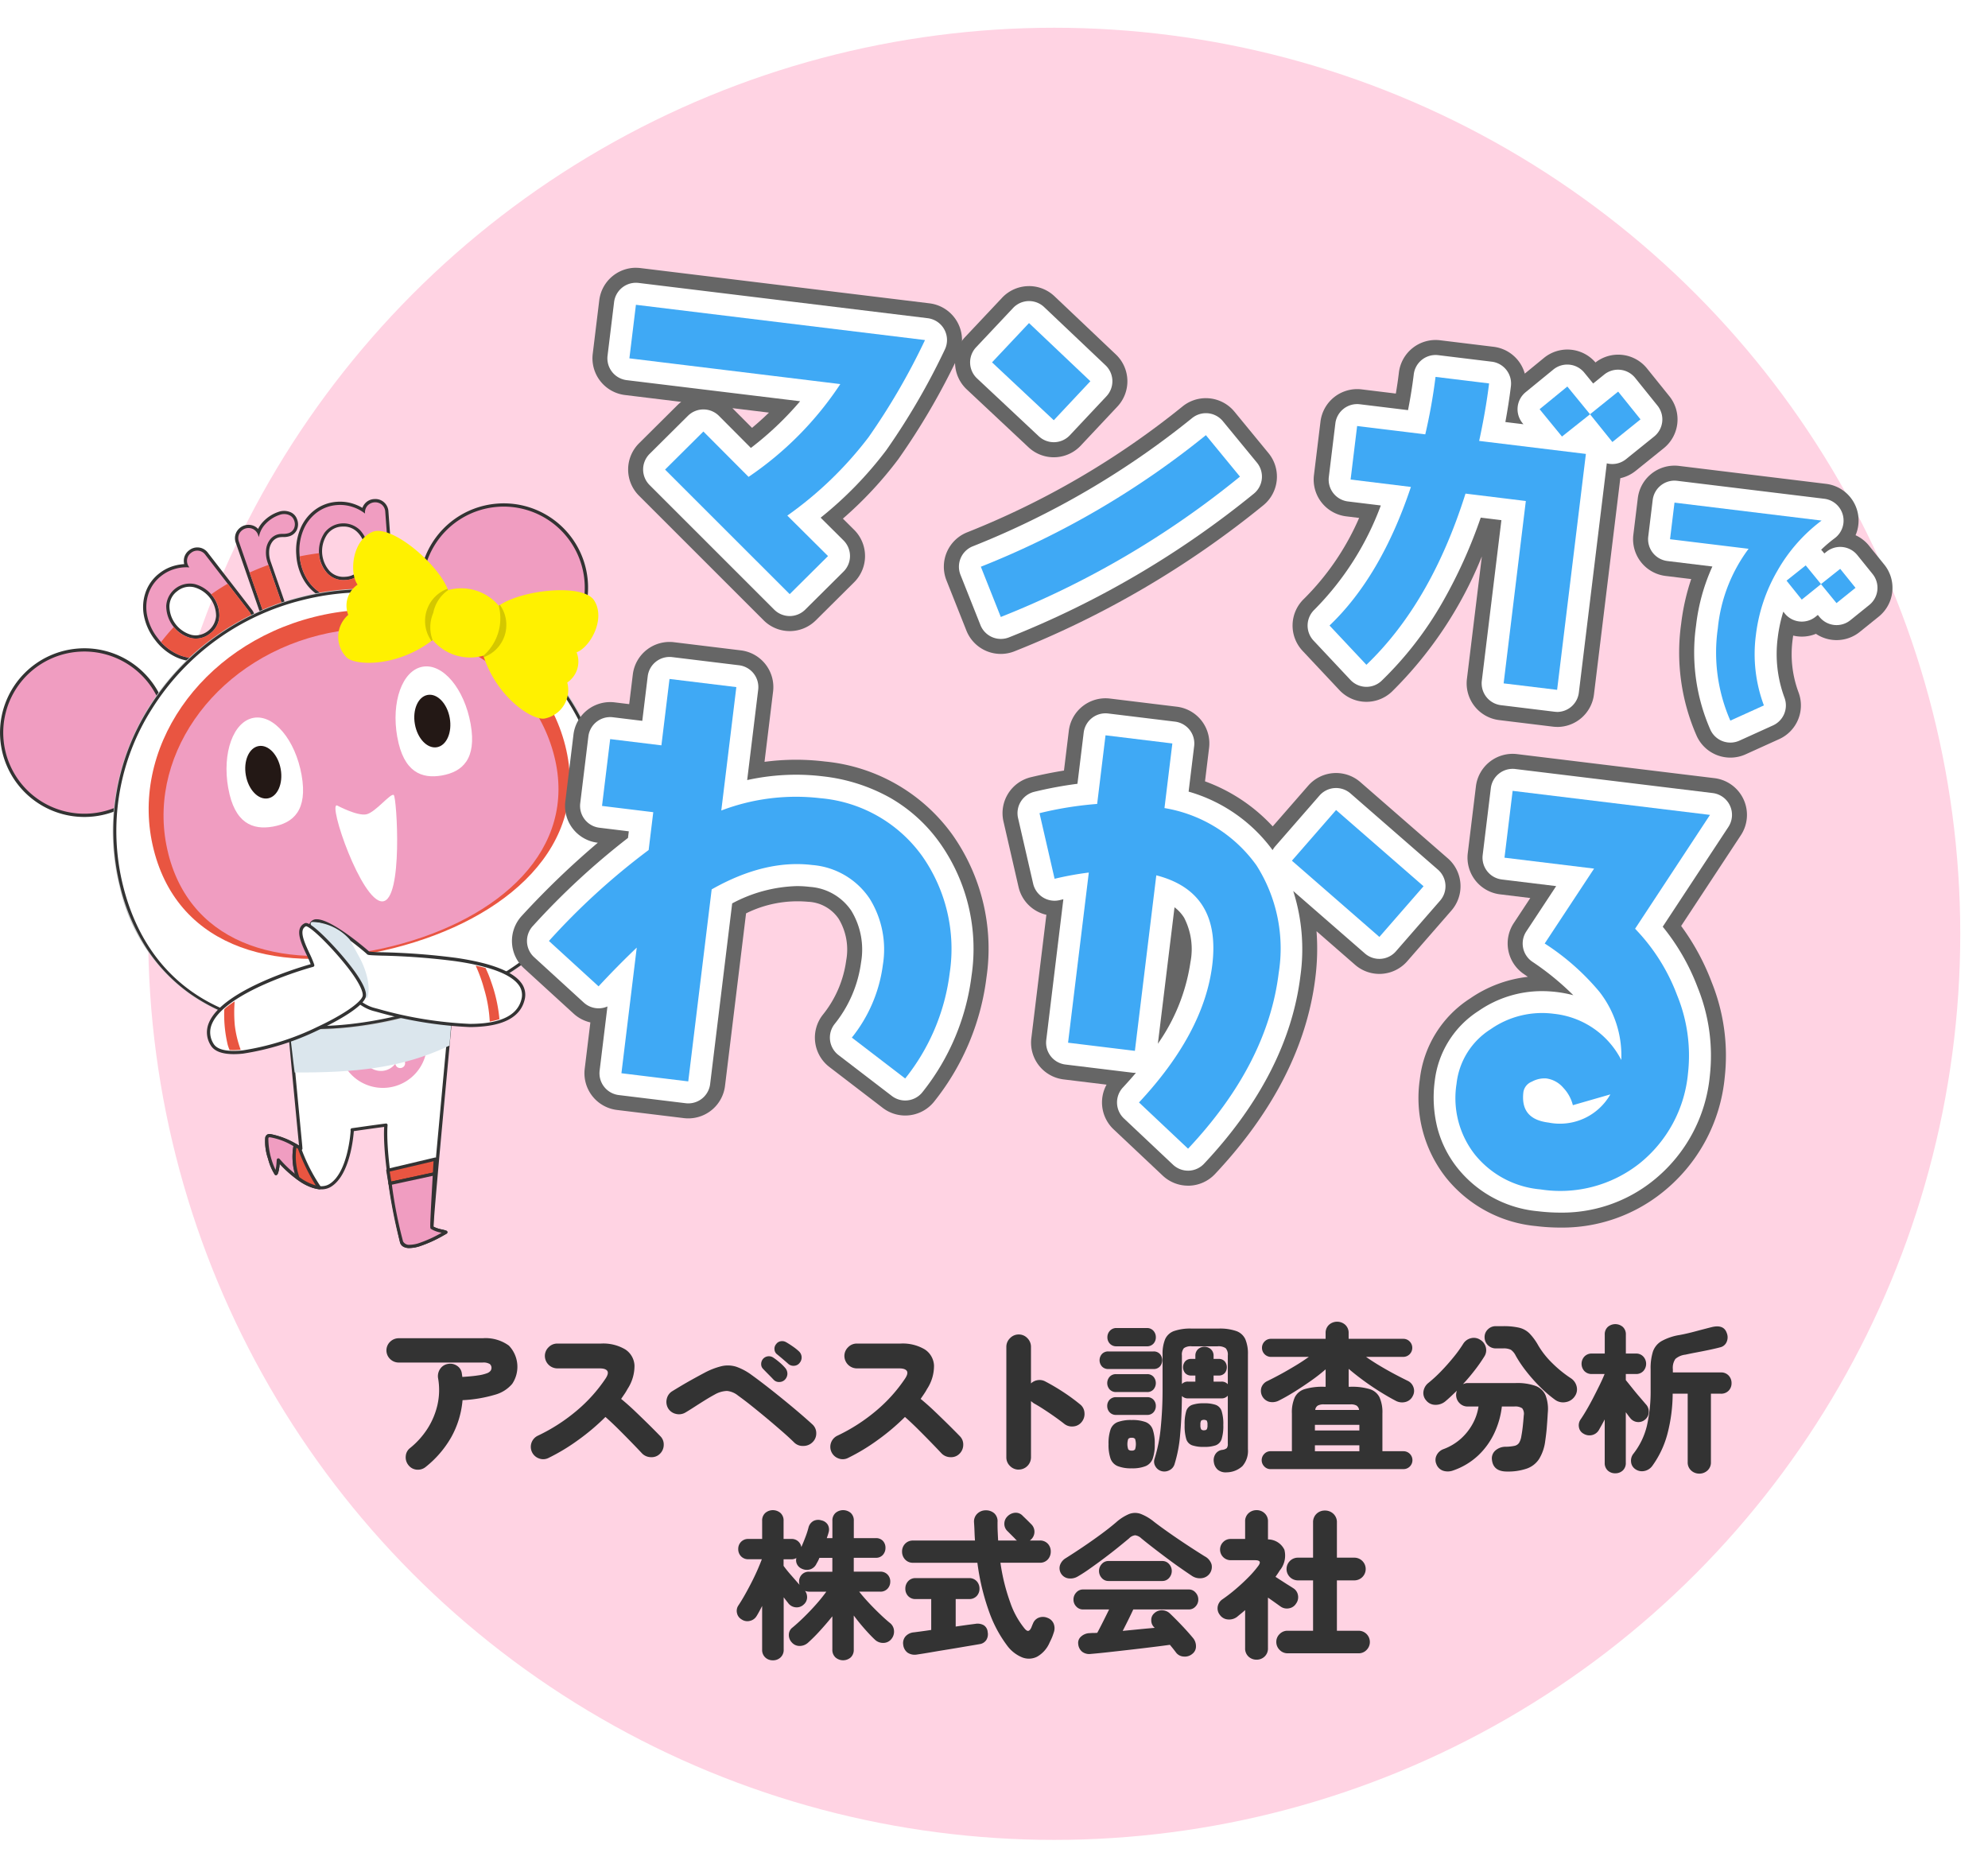
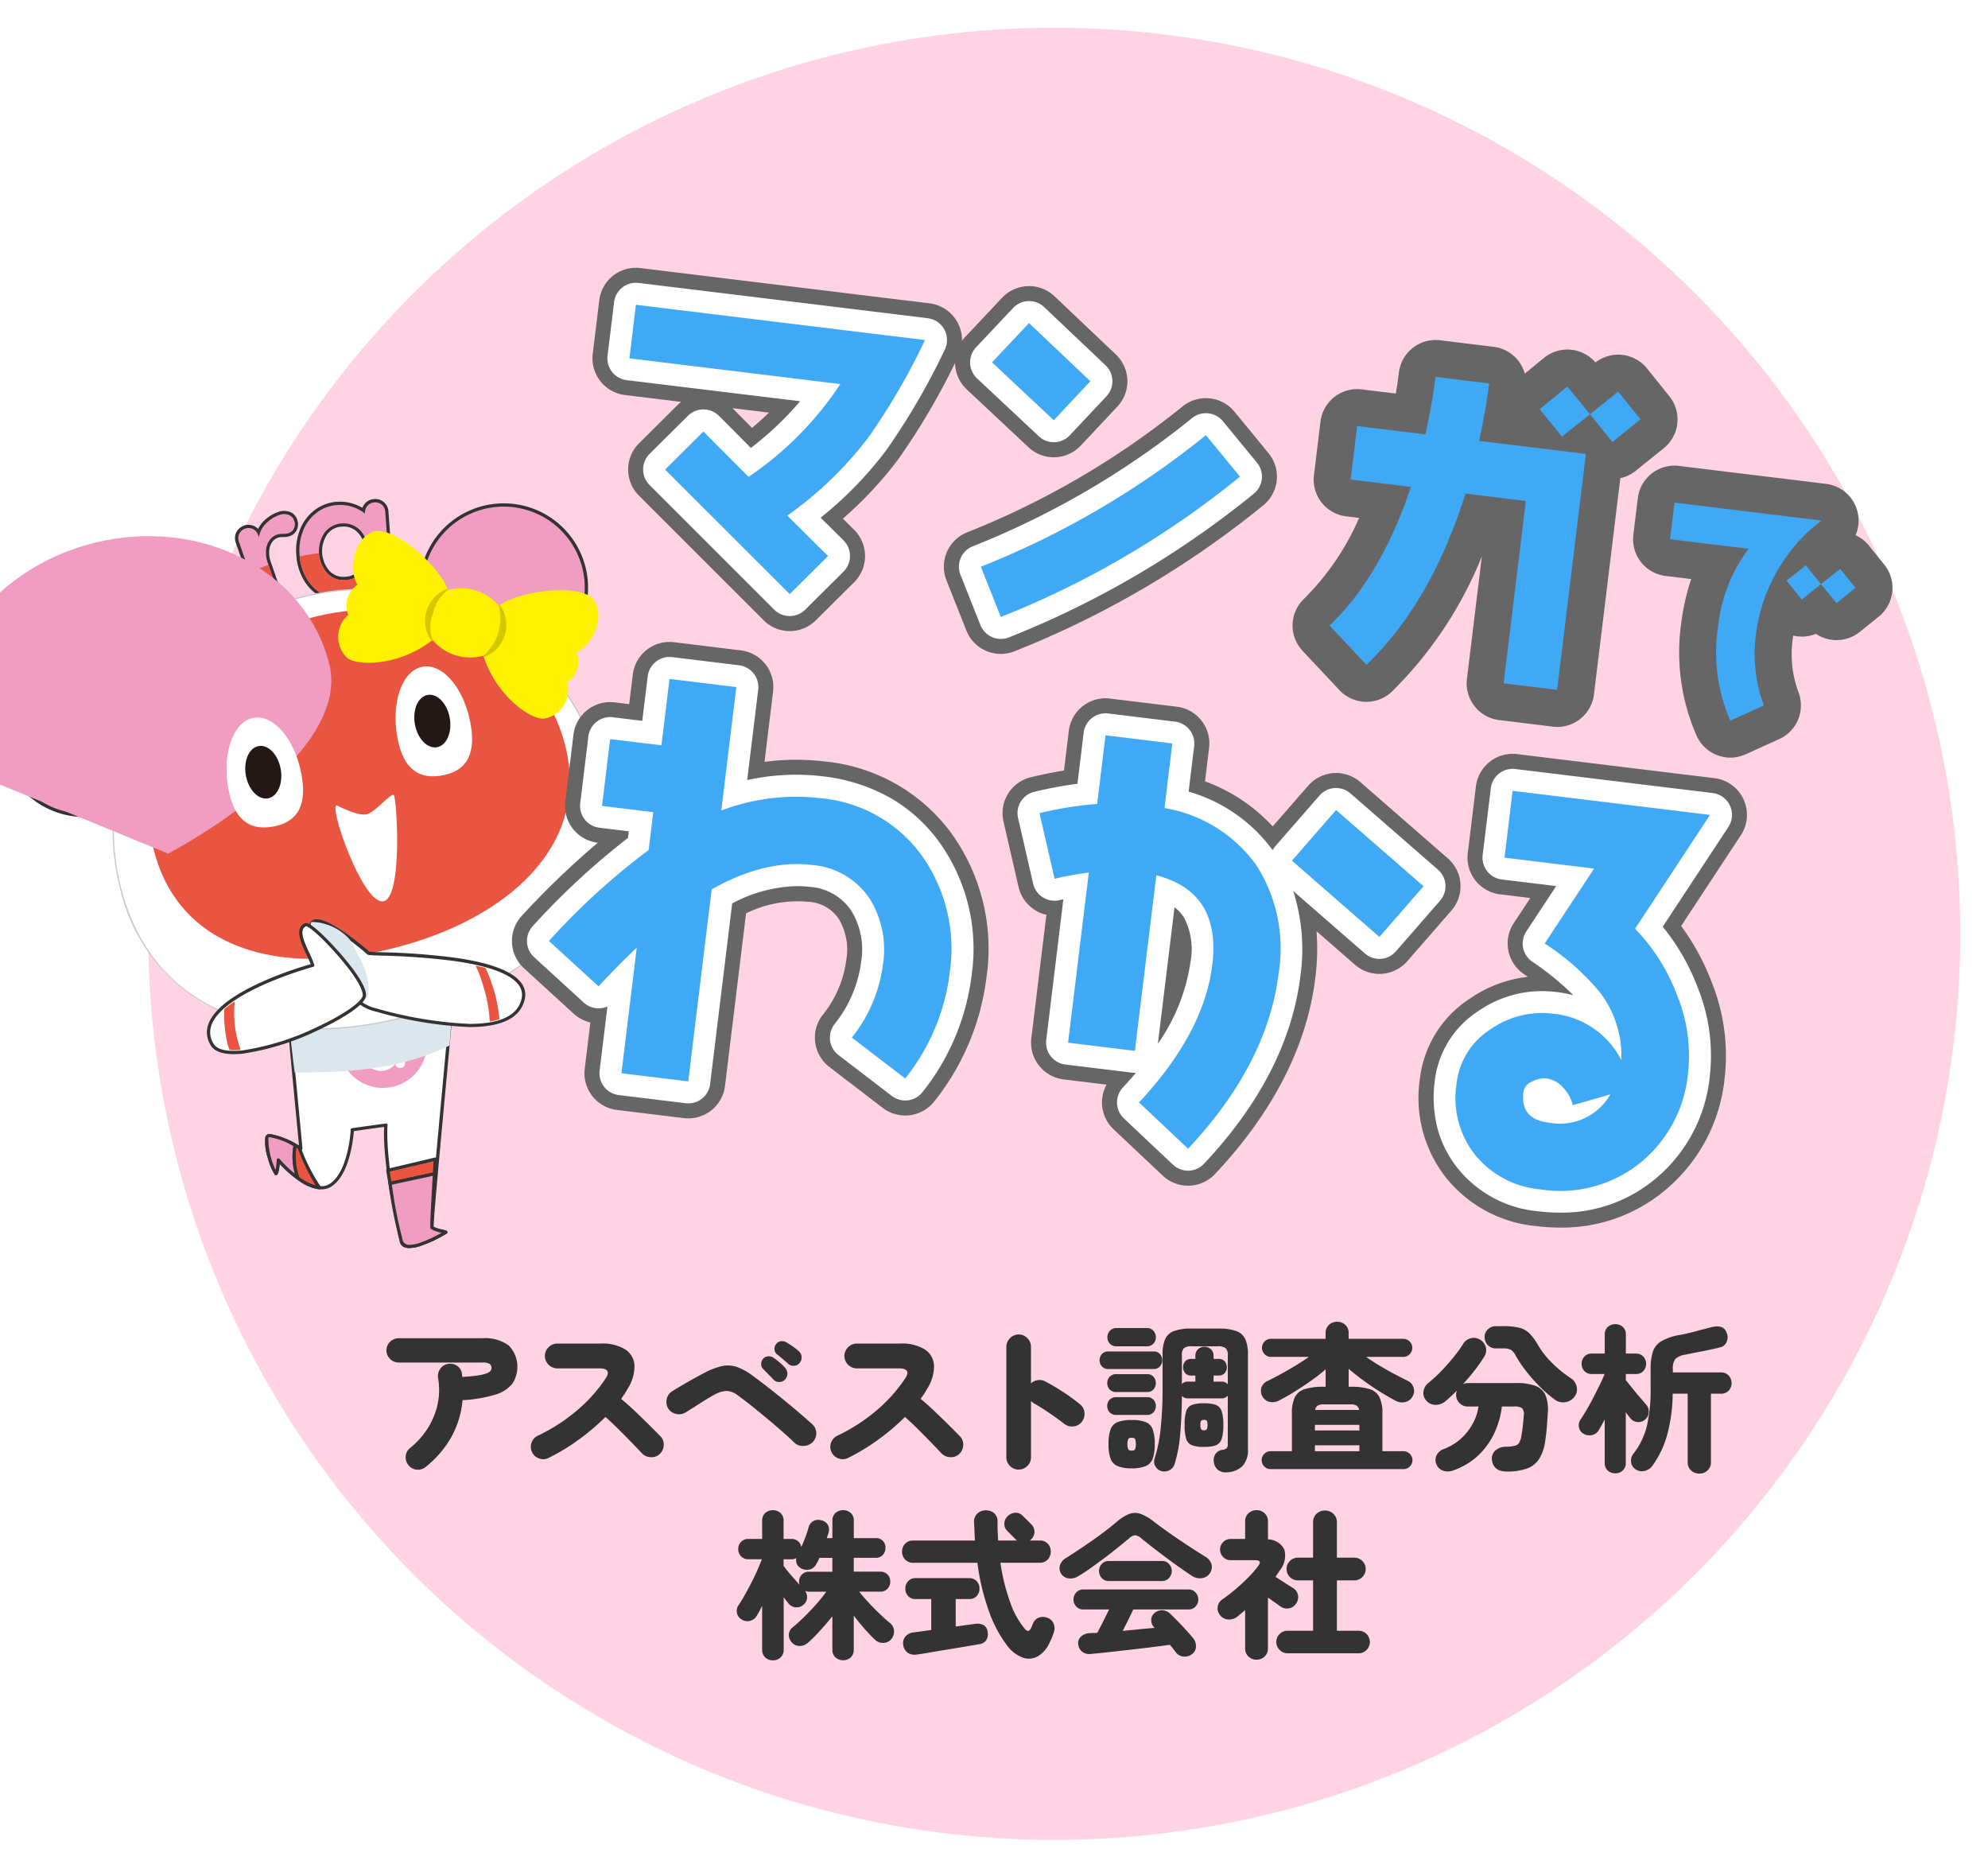
<svg xmlns="http://www.w3.org/2000/svg" width="214.989" height="201.964" viewBox="0 0 214.989 201.964">
  <defs>
    <filter id="楕円形_26857" x="13.025" y="0" width="201.964" height="201.964" filterUnits="userSpaceOnUse">
      <feOffset dx="0.5" dy="0.5" input="SourceAlpha" />
      <feGaussianBlur stdDeviation="1" result="blur" />
      <feFlood flood-opacity="0.502" />
      <feComposite operator="in" in2="blur" />
      <feComposite in="SourceGraphic" />
    </filter>
  </defs>
  <g id="グループ_15257" data-name="グループ 15257" transform="translate(-79.51 -228.109)">
    <g id="レイヤー_1" data-name="レイヤー 1" transform="translate(95.035 230.609)">
      <g transform="matrix(1, 0, 0, 1, -15.52, -2.5)" filter="url(#楕円形_26857)">
        <circle id="楕円形_26857-2" data-name="楕円形 26857" cx="97.982" cy="97.982" r="97.982" transform="translate(15.52 2.5)" fill="#ffd3e3" />
      </g>
    </g>
    <g id="ala" transform="translate(79.86 261.069)">
      <g id="グループ_15245" data-name="グループ 15245" transform="translate(41.437 109.967)">
        <g id="グループ_15244" data-name="グループ 15244">
          <path id="パス_69158" data-name="パス 69158" d="M109.651,332.165a1.322,1.322,0,0,1-.977.3,1.259,1.259,0,0,1-.891-.485,1.327,1.327,0,0,1-.294-.985,1.207,1.207,0,0,1,.484-.883,8.768,8.768,0,0,0,1.851-2.058,8.129,8.129,0,0,0,1.089-2.577,7.292,7.292,0,0,0,.068-2.923,1.388,1.388,0,0,1,.226-.985,1.243,1.243,0,0,1,.831-.535,1.3,1.3,0,0,1,1,.2,1.151,1.151,0,0,1,.519.855c.011.058.019.117.026.174s.015.115.026.174c.716-.045,1.28-.1,1.694-.166a4.348,4.348,0,0,0,.943-.224.882.882,0,0,0,.415-.277.548.548,0,0,0,.1-.3.531.531,0,0,0-.19-.432,1.331,1.331,0,0,0-.779-.157h-9.043a1.319,1.319,0,0,1-.951-.38,1.292,1.292,0,0,1,0-1.868,1.326,1.326,0,0,1,.951-.38h9.043a4.275,4.275,0,0,1,2.853.8,3.312,3.312,0,0,1,.355,4.133,3.721,3.721,0,0,1-1.86,1.175,14.724,14.724,0,0,1-3.51.589,9.972,9.972,0,0,1-1.236,4.029A11.193,11.193,0,0,1,109.651,332.165Z" transform="translate(-105.396 -316.464)" fill="#333" />
          <path id="パス_69159" data-name="パス 69159" d="M116.938,330.971a1.26,1.26,0,0,1-1.011.062,1.332,1.332,0,0,1-.148-2.465,19.367,19.367,0,0,0,4.255-2.749,16.6,16.6,0,0,0,3.043-3.39q.4-.587.217-.865t-.839-.276h-4.582a1.358,1.358,0,0,1-1.332-1.331,1.3,1.3,0,0,1,.4-.953,1.285,1.285,0,0,1,.935-.4h4.72a4.659,4.659,0,0,1,2.637.631,2.192,2.192,0,0,1,1,1.738,4.549,4.549,0,0,1-.753,2.541,5.85,5.85,0,0,1-.318.529c-.122.179-.247.36-.373.544q.779.64,1.556,1.384t1.478,1.434q.7.694,1.2,1.211a1.252,1.252,0,0,1,.372.943,1.341,1.341,0,0,1-.406.959,1.258,1.258,0,0,1-.953.372,1.375,1.375,0,0,1-.967-.388q-.467-.5-1.133-1.185t-1.4-1.418q-.738-.735-1.444-1.358a23.836,23.836,0,0,1-2.932,2.481A21.4,21.4,0,0,1,116.938,330.971Z" transform="translate(-99.404 -316.239)" fill="#333" />
          <path id="パス_69160" data-name="パス 69160" d="M137.886,329.414c-.325-.321-.738-.706-1.246-1.149s-1.045-.905-1.616-1.384-1.139-.941-1.7-1.392-1.071-.834-1.52-1.159a2.237,2.237,0,0,0-1.194-.5,2.859,2.859,0,0,0-1.314.381c-.321.174-.683.383-1.081.631s-.784.493-1.159.735-.688.438-.943.587a1.361,1.361,0,0,1-1.027.148,1.325,1.325,0,0,1-.841-.6,1.372,1.372,0,0,1-.146-1.029,1.293,1.293,0,0,1,.615-.839c.24-.149.555-.339.941-.57s.8-.467,1.236-.709.841-.462,1.211-.657a7.889,7.889,0,0,1,1.946-.763,3.043,3.043,0,0,1,1.572.07,6.283,6.283,0,0,1,1.67.9q.484.346,1.15.855t1.426,1.115q.759.606,1.5,1.219t1.392,1.176q.647.562,1.1.977a1.273,1.273,0,0,1,.406.943,1.3,1.3,0,0,1-.406.977,1.383,1.383,0,0,1-.977.4A1.316,1.316,0,0,1,137.886,329.414Zm-2.249-6.812q-.173-.19-.545-.563c-.247-.247-.451-.458-.613-.63a.718.718,0,0,1-.172-.5.846.846,0,0,1,.224-.571.85.85,0,0,1,1.073-.122,6.884,6.884,0,0,1,.683.519,5.085,5.085,0,0,1,.63.621.948.948,0,0,1,.226.615.935.935,0,0,1-.26.631.835.835,0,0,1-.605.26A.789.789,0,0,1,135.637,322.6Zm1.608-1.694q-.19-.173-.587-.511c-.266-.226-.49-.412-.675-.561a.713.713,0,0,1-.234-.475.765.765,0,0,1,.182-.6.739.739,0,0,1,.467-.3.855.855,0,0,1,.571.078q.312.173.725.458a5.65,5.65,0,0,1,.691.545.9.9,0,0,1,.088,1.245.8.8,0,0,1-.571.32A.842.842,0,0,1,137.245,320.908Z" transform="translate(-93.778 -316.342)" fill="#333" />
          <path id="パス_69161" data-name="パス 69161" d="M136.9,330.971a1.26,1.26,0,0,1-1.011.062,1.332,1.332,0,0,1-.148-2.465,19.366,19.366,0,0,0,4.255-2.749,16.6,16.6,0,0,0,3.043-3.39q.4-.587.217-.865t-.839-.276h-4.582a1.358,1.358,0,0,1-1.332-1.331,1.3,1.3,0,0,1,.4-.953,1.285,1.285,0,0,1,.935-.4h4.72a4.659,4.659,0,0,1,2.637.631,2.192,2.192,0,0,1,1,1.738,4.549,4.549,0,0,1-.753,2.541,5.526,5.526,0,0,1-.32.529c-.12.179-.245.36-.372.544q.779.64,1.556,1.384t1.478,1.434q.7.694,1.2,1.211a1.252,1.252,0,0,1,.372.943,1.341,1.341,0,0,1-.406.959,1.258,1.258,0,0,1-.953.372,1.375,1.375,0,0,1-.967-.388q-.467-.5-1.133-1.185t-1.4-1.418q-.738-.735-1.444-1.358a23.835,23.835,0,0,1-2.932,2.481A21.4,21.4,0,0,1,136.9,330.971Z" transform="translate(-86.975 -316.239)" fill="#333" />
          <path id="パス_69162" data-name="パス 69162" d="M148.045,332.613a1.3,1.3,0,0,1-.935-.389,1.274,1.274,0,0,1-.4-.943V319.349a1.3,1.3,0,0,1,.4-.951,1.282,1.282,0,0,1,.935-.4,1.268,1.268,0,0,1,.941.4,1.311,1.311,0,0,1,.389.951v3.941a1.335,1.335,0,0,1,.743-.354,1.274,1.274,0,0,1,.813.148,22.623,22.623,0,0,1,1.989,1.176,20.352,20.352,0,0,1,1.762,1.295,1.241,1.241,0,0,1,.477.909,1.362,1.362,0,0,1-.3.995,1.263,1.263,0,0,1-.907.484,1.335,1.335,0,0,1-.995-.294q-.484-.38-1.081-.8t-1.167-.787q-.572-.372-1.021-.615l-.146-.11c-.054-.041-.107-.084-.165-.131v6.07a1.33,1.33,0,0,1-1.331,1.332Z" transform="translate(-79.668 -316.617)" fill="#333" />
          <path id="パス_69163" data-name="パス 69163" d="M153.875,322a.9.9,0,0,1-.693-.276,1.01,1.01,0,0,1,0-1.348.9.9,0,0,1,.693-.276h4.876a.892.892,0,0,1,.7.276,1.029,1.029,0,0,1,0,1.348.892.892,0,0,1-.7.276Zm.847,2.491a.912.912,0,0,1-.709-.286,1.029,1.029,0,0,1,0-1.366.911.911,0,0,1,.709-.284h3.336a.884.884,0,0,1,.7.284,1.053,1.053,0,0,1,0,1.366.885.885,0,0,1-.7.286Zm0,2.473a.912.912,0,0,1-.709-.286.978.978,0,0,1-.26-.683.951.951,0,0,1,.26-.675.929.929,0,0,1,.709-.276h3.336a.9.9,0,0,1,.7.276.973.973,0,0,1,.252.675,1,1,0,0,1-.252.683.886.886,0,0,1-.7.286Zm.034-7.419a.934.934,0,0,1-.717-.286.984.984,0,0,1-.268-.7,1,1,0,0,1,.268-.691.924.924,0,0,1,.717-.3h3.268a.919.919,0,0,1,.727.3,1.01,1.01,0,0,1,.26.691,1,1,0,0,1-.26.7.93.93,0,0,1-.727.286ZM156.4,332.74a3.888,3.888,0,0,1-1.52-.242,1.378,1.378,0,0,1-.769-.813,4.508,4.508,0,0,1-.216-1.556,4.635,4.635,0,0,1,.216-1.59,1.325,1.325,0,0,1,.769-.8,4.158,4.158,0,0,1,1.52-.224,4.1,4.1,0,0,1,1.514.224,1.334,1.334,0,0,1,.761.8,4.635,4.635,0,0,1,.216,1.59,4.508,4.508,0,0,1-.216,1.556,1.388,1.388,0,0,1-.761.813A3.837,3.837,0,0,1,156.4,332.74Zm0-1.92a.413.413,0,0,0,.365-.13,1.907,1.907,0,0,0,0-1.133.436.436,0,0,0-.365-.12.46.46,0,0,0-.372.12,1.751,1.751,0,0,0,0,1.133A.435.435,0,0,0,156.4,330.82Zm10.255,2.353a1.333,1.333,0,0,1-.943-.278,1.312,1.312,0,0,1-.424-.8,1.22,1.22,0,0,1,.146-.865,1.019,1.019,0,0,1,.753-.485.937.937,0,0,0,.493-.19.739.739,0,0,0,.112-.484v-5.188a.877.877,0,0,1-.691.294h-3.615a.889.889,0,0,1-.656-.258q-.019,2.281-.191,4.167a14.6,14.6,0,0,1-.605,3.2,1.068,1.068,0,0,1-.57.665,1.149,1.149,0,0,1-.883.078,1.1,1.1,0,0,1-.631-.527.965.965,0,0,1-.078-.8,16.381,16.381,0,0,0,.667-3.354,41.518,41.518,0,0,0,.2-4.221v-3.7a4.074,4.074,0,0,1,.277-1.652,1.667,1.667,0,0,1,.959-.881,5.356,5.356,0,0,1,1.894-.268h2.94a5.431,5.431,0,0,1,1.9.268,1.7,1.7,0,0,1,.977.881,3.983,3.983,0,0,1,.284,1.652v10.236a2.509,2.509,0,0,1-.6,1.842A2.568,2.568,0,0,1,166.654,333.173Zm.138-9.529v-3.1a1.044,1.044,0,0,0-.234-.8,1.391,1.391,0,0,0-.873-.2H162.9a1.311,1.311,0,0,0-.855.2,1.1,1.1,0,0,0-.216.8v3.078a.85.85,0,0,1,.656-.26h.8v-.657h-.432a.854.854,0,0,1-.667-.258.994.994,0,0,1,0-1.28.849.849,0,0,1,.667-.26h.432v-.328a.942.942,0,0,1,.284-.719,1.039,1.039,0,0,1,1.392,0,.926.926,0,0,1,.294.719v.328h.537a.845.845,0,0,1,.665.26.994.994,0,0,1,0,1.28.85.85,0,0,1-.665.258h-.537v.657h.849A.866.866,0,0,1,166.792,323.644Zm-2.577,6.778a3.747,3.747,0,0,1-1.288-.174,1.04,1.04,0,0,1-.631-.683,5,5,0,0,1-.172-1.512,4.917,4.917,0,0,1,.172-1.5,1.039,1.039,0,0,1,.631-.673,3.784,3.784,0,0,1,1.288-.174,3.713,3.713,0,0,1,1.28.174,1.066,1.066,0,0,1,.631.673,4.724,4.724,0,0,1,.18,1.5,4.8,4.8,0,0,1-.18,1.512,1.067,1.067,0,0,1-.631.683A3.677,3.677,0,0,1,164.215,330.422Zm0-1.8a.38.38,0,0,0,.3-.1.885.885,0,0,0,.078-.475.841.841,0,0,0-.078-.467.575.575,0,0,0-.605,0,.842.842,0,0,0-.078.467.885.885,0,0,0,.078.475A.379.379,0,0,0,164.215,328.625Z" transform="translate(-75.801 -316.883)" fill="#333" />
          <path id="パス_69164" data-name="パス 69164" d="M164.715,333.091a.907.907,0,0,1-.665-.286.958.958,0,0,1,0-1.365.913.913,0,0,1,.665-.286h2.317v-4.081a3.944,3.944,0,0,1,.32-1.764,1.769,1.769,0,0,1,1.073-.873,6.7,6.7,0,0,1,2.049-.252h.206V322.3a19.225,19.225,0,0,1-1.572,1.227q-.884.623-1.782,1.185t-1.694.961a1.506,1.506,0,0,1-1.047.138,1.228,1.228,0,0,1-.847-1.556,1.19,1.19,0,0,1,.613-.675c.449-.217.94-.472,1.47-.759s1.06-.6,1.592-.917,1.014-.641,1.452-.951h-4.1a.972.972,0,0,1-.967-.969.955.955,0,0,1,.284-.7.933.933,0,0,1,.683-.284h5.913v-.605a1.182,1.182,0,0,1,.363-.909,1.321,1.321,0,0,1,1.764,0,1.182,1.182,0,0,1,.363.909V319h5.913a.93.93,0,0,1,.683.284.95.95,0,0,1,.286.7.975.975,0,0,1-.969.969h-4.028q.657.465,1.452.941t1.59.9q.8.424,1.47.751a1.192,1.192,0,0,1,.613.691,1.131,1.131,0,0,1-.06.917,1.193,1.193,0,0,1-.8.675,1.441,1.441,0,0,1-1.047-.122q-.794-.414-1.71-.985t-1.8-1.219q-.881-.65-1.59-1.254v1.936h.208a6.684,6.684,0,0,1,2.058.252,1.767,1.767,0,0,1,1.063.873,3.922,3.922,0,0,1,.32,1.764v4.081H179.1a.968.968,0,0,1,0,1.936Zm4.806-4.183h4.808V328.3h-4.808Zm0,2.247h4.808v-.641h-4.808Zm.036-4.462H174.3a.693.693,0,0,0-.277-.475,1.236,1.236,0,0,0-.639-.13h-2.9a1.293,1.293,0,0,0-.649.13A.623.623,0,0,0,169.557,326.693Z" transform="translate(-69.109 -317.148)" fill="#333" />
          <path id="パス_69165" data-name="パス 69165" d="M183.58,333.165q-1.524.017-1.66-1.28a1.128,1.128,0,0,1,.38-1,1.666,1.666,0,0,1,1.107-.4,4.783,4.783,0,0,0,.961-.1.789.789,0,0,0,.492-.329,2.023,2.023,0,0,0,.242-.725q.088-.467.148-1t.112-1.228a.983.983,0,0,0-.172-.779,1.362,1.362,0,0,0-.865-.19h-1.332a9.19,9.19,0,0,1-.813,2.871,7.98,7.98,0,0,1-1.746,2.421,7.524,7.524,0,0,1-2.715,1.626,1.657,1.657,0,0,1-1.055.034,1.191,1.191,0,0,1-.761-.743,1.119,1.119,0,0,1,.036-.943,1.342,1.342,0,0,1,.759-.665,5.852,5.852,0,0,0,1.877-1.133,6.088,6.088,0,0,0,1.271-1.618,5.569,5.569,0,0,0,.623-1.85h-1.16a1.2,1.2,0,0,1-.9-.372,1.256,1.256,0,0,1-.277-1.34l-.665.631c-.214.2-.419.383-.615.545a1.638,1.638,0,0,1-1.063.354,1.264,1.264,0,0,1-.995-.492,1.193,1.193,0,0,1-.276-.979,1.433,1.433,0,0,1,.519-.889,15.17,15.17,0,0,0,1.4-1.288q.708-.735,1.34-1.514a13.75,13.75,0,0,0,1.045-1.452,1.359,1.359,0,0,1,.813-.587,1.242,1.242,0,0,1,1,.156,1.322,1.322,0,0,1,.621.811,1.244,1.244,0,0,1-.154,1,17.145,17.145,0,0,1-1.047,1.5c-.409.529-.832,1.032-1.271,1.5a2.082,2.082,0,0,1,.25-.088,1.066,1.066,0,0,1,.268-.034H184.5a5.929,5.929,0,0,1,2.108.3,1.9,1.9,0,0,1,1.1,1,4.158,4.158,0,0,1,.252,1.928c-.034.6-.073,1.141-.112,1.626s-.1.956-.166,1.418a4.865,4.865,0,0,1-.665,1.944,2.626,2.626,0,0,1-1.314,1.03A6.2,6.2,0,0,1,183.58,333.165Zm5.186-7.747a13.383,13.383,0,0,1-1.608-1.374,18.1,18.1,0,0,1-1.53-1.72,13.257,13.257,0,0,1-1.131-1.678,1.709,1.709,0,0,0-.529-.649,1.809,1.809,0,0,0-.855-.146h-.777a1.208,1.208,0,0,1-1.211-1.211,1.134,1.134,0,0,1,.354-.847,1.181,1.181,0,0,1,.857-.347h.777a7.5,7.5,0,0,1,1.746.165,2.383,2.383,0,0,1,1.116.613,6.3,6.3,0,0,1,.959,1.314,9.2,9.2,0,0,0,1.5,1.894,12.874,12.874,0,0,0,2.006,1.634,1.455,1.455,0,0,1,.641.9,1.294,1.294,0,0,1-.208,1.073,1.45,1.45,0,0,1-.987.622A1.473,1.473,0,0,1,188.766,325.418Z" transform="translate(-62.364 -316.962)" fill="#333" />
          <path id="パス_69166" data-name="パス 69166" d="M188.81,333.442a1.158,1.158,0,0,1-.813-.3,1.084,1.084,0,0,1-.329-.839v-4.686c-.114.219-.227.427-.336.623s-.211.375-.3.535a1.16,1.16,0,0,1-.751.537,1.218,1.218,0,0,1-.909-.156.966.966,0,0,1-.492-.7,1.105,1.105,0,0,1,.18-.839q.277-.4.641-1.021t.735-1.339q.37-.718.7-1.392c.219-.449.391-.836.519-1.159h-1.366a1.078,1.078,0,0,1-.821-.32,1.162,1.162,0,0,1,0-1.566,1.066,1.066,0,0,1,.821-.328h1.383v-2.041a1.08,1.08,0,0,1,.329-.837,1.241,1.241,0,0,1,1.626,0,1.08,1.08,0,0,1,.328.837v2.041h1.089a1.044,1.044,0,0,1,.8.328,1.162,1.162,0,0,1,0,1.566,1.056,1.056,0,0,1-.8.32H189.95v.657q.295.363.717.891t.831,1l.613.717a1.128,1.128,0,0,1,.32.829,1.073,1.073,0,0,1-.372.813,1.1,1.1,0,0,1-.847.286,1.107,1.107,0,0,1-.779-.423c-.068-.08-.143-.175-.224-.286s-.167-.227-.26-.354V332.3a1.083,1.083,0,0,1-.328.839A1.158,1.158,0,0,1,188.81,333.442Zm9.077.034a1.262,1.262,0,0,1-.873-.338,1.164,1.164,0,0,1-.372-.907v-7.4h-1.624a17.5,17.5,0,0,1-.571,4.359,10.442,10.442,0,0,1-1.626,3.442,1.4,1.4,0,0,1-.865.561,1.244,1.244,0,0,1-1-.216,1.043,1.043,0,0,1-.44-.779,1.191,1.191,0,0,1,.25-.865,7.873,7.873,0,0,0,1.46-3.008,16.824,16.824,0,0,0,.407-3.959v-2.179a5.937,5.937,0,0,1,.25-1.91,2.108,2.108,0,0,1,.935-1.133,5.959,5.959,0,0,1,1.946-.657q.759-.139,1.694-.389t1.764-.459q1.314-.326,1.642.623a1.238,1.238,0,0,1,0,.951.989.989,0,0,1-.709.605q-.518.139-1.227.286c-.474.1-.936.19-1.392.276s-.839.166-1.151.234a1.98,1.98,0,0,0-1.071.459,1.674,1.674,0,0,0-.277,1.115v.346h5.188a1.094,1.094,0,0,1,.847.338,1.169,1.169,0,0,1,.312.821,1.136,1.136,0,0,1-.312.813,1.111,1.111,0,0,1-.847.328h-1.071v7.4a1.165,1.165,0,0,1-.373.907A1.283,1.283,0,0,1,197.887,333.477Z" transform="translate(-55.916 -317.048)" fill="#333" />
          <path id="パス_69167" data-name="パス 69167" d="M132.65,345.945a1.168,1.168,0,0,1-.821-.31,1.1,1.1,0,0,1-.338-.847v-4.722c-.1.2-.2.386-.3.571s-.193.352-.286.5a1.13,1.13,0,0,1-.743.545,1.1,1.1,0,0,1-.9-.166,1.023,1.023,0,0,1-.493-.691,1.039,1.039,0,0,1,.164-.829q.312-.467.675-1.107t.717-1.332q.355-.691.649-1.357c.195-.445.357-.839.484-1.185h-1.452a1.056,1.056,0,0,1-.8-.321,1.1,1.1,0,0,1-.3-.787,1.084,1.084,0,0,1,.3-.769,1.06,1.06,0,0,1,.8-.318h1.486v-1.955a1.092,1.092,0,0,1,.338-.855,1.265,1.265,0,0,1,1.644,0,1.091,1.091,0,0,1,.336.855v1.955h.831a1.047,1.047,0,0,1,1.089.881c.151-.346.3-.706.441-1.081a9.088,9.088,0,0,0,.338-1.047,1.119,1.119,0,0,1,.535-.7,1.146,1.146,0,0,1,.865-.06,1.045,1.045,0,0,1,.675.458,1.067,1.067,0,0,1,.086.875c-.023.093-.052.187-.086.286s-.07.2-.1.3h.605v-1.868a1.091,1.091,0,0,1,.336-.855,1.276,1.276,0,0,1,1.652,0,1.1,1.1,0,0,1,.328.855v1.868h2.369a1,1,0,0,1,.779.3,1.075,1.075,0,0,1,.276.753,1.113,1.113,0,0,1-.276.753.978.978,0,0,1-.779.32H141.4v1.5h2.854a1.041,1.041,0,0,1,.8.312,1.065,1.065,0,0,1,.294.761,1.1,1.1,0,0,1-.294.769,1.029,1.029,0,0,1-.8.32h-2.265q.4.518.995,1.159t1.219,1.236c.414.4.779.724,1.089.977a1.148,1.148,0,0,1,.459.831,1.25,1.25,0,0,1-.268.9,1.109,1.109,0,0,1-.883.44,1.276,1.276,0,0,1-.935-.372q-.465-.433-1.089-1.141T141.4,341.1v3.684a1.111,1.111,0,0,1-.328.847,1.256,1.256,0,0,1-1.652,0,1.1,1.1,0,0,1-.336-.847v-3.6q-.64.8-1.332,1.556a17.29,17.29,0,0,1-1.314,1.314,1.35,1.35,0,0,1-.881.337,1.1,1.1,0,0,1-.865-.389,1.146,1.146,0,0,1-.312-.839.976.976,0,0,1,.4-.769q.623-.518,1.3-1.185t1.3-1.374a16.815,16.815,0,0,0,1.053-1.314h-1.866a1.2,1.2,0,0,1-.433-.088,1.173,1.173,0,0,1,.217.763,1.048,1.048,0,0,1-.373.725,1.08,1.08,0,0,1-.837.294,1.134,1.134,0,0,1-.8-.415c-.068-.091-.149-.195-.242-.31s-.185-.237-.277-.363v5.655a1.1,1.1,0,0,1-.336.847A1.169,1.169,0,0,1,132.65,345.945Zm2.888-8.161a1.1,1.1,0,0,1-.052-.346,1.065,1.065,0,0,1,.294-.761,1.022,1.022,0,0,1,.779-.312h2.525v-1.5h-1.4c-.045.115-.094.226-.146.328s-.107.2-.164.294a1.148,1.148,0,0,1-.683.623,1.262,1.262,0,0,1-.909-.068,1.04,1.04,0,0,1-.51-.467.965.965,0,0,1-.078-.691,1.111,1.111,0,0,1-.553.138h-.831v.709c.2.276.461.609.8.993S135.25,337.461,135.539,337.784Z" transform="translate(-90.858 -309.327)" fill="#333" />
          <path id="パス_69168" data-name="パス 69168" d="M151.14,344.365a13.634,13.634,0,0,1-1.954-3.649,25.006,25.006,0,0,1-1.279-5.326h-6.952a1.128,1.128,0,0,1-.865-.354,1.217,1.217,0,0,1-.328-.857,1.185,1.185,0,0,1,.328-.847,1.139,1.139,0,0,1,.865-.346h6.692c-.024-.323-.041-.649-.052-.977s-.029-.66-.052-.995a1.174,1.174,0,0,1,.363-.943,1.3,1.3,0,0,1,.917-.354,1.35,1.35,0,0,1,.907.32,1.157,1.157,0,0,1,.355.959c0,.325,0,.652.016.987s.029.669.052,1h2.04a.762.762,0,0,1-.224-.208l-.847-.847a1.067,1.067,0,0,1-.3-.779,1.1,1.1,0,0,1,.338-.777,1.283,1.283,0,0,1,.8-.389,1.01,1.01,0,0,1,.821.3c.045.047.138.136.276.269s.277.268.415.406l.276.278a1.134,1.134,0,0,1-.086,1.678.367.367,0,0,1-.086.068h1.071a1.134,1.134,0,0,1,.875.346,1.206,1.206,0,0,1,.32.847,1.239,1.239,0,0,1-.32.857,1.123,1.123,0,0,1-.875.354H150.4a21.2,21.2,0,0,0,1.039,4.237,9.145,9.145,0,0,0,1.59,2.9c.161.185.3.26.407.226s.209-.151.3-.346c.023-.058.052-.13.086-.217s.07-.164.1-.234a1.091,1.091,0,0,1,.657-.639,1.264,1.264,0,0,1,.917.036,1.127,1.127,0,0,1,.665.639,1.324,1.324,0,0,1,.026.881c-.07.221-.133.4-.19.545s-.151.344-.277.6a3.2,3.2,0,0,1-1.331,1.52,1.965,1.965,0,0,1-1.634.088A3.8,3.8,0,0,1,151.14,344.365Zm-9.786.951a1.392,1.392,0,0,1-1-.208,1.225,1.225,0,0,1-.467-.847,1.113,1.113,0,0,1,.252-.917,1.368,1.368,0,0,1,.907-.432l.657-.086c.346-.047.75-.1,1.211-.174v-3.338h-1.678a1.062,1.062,0,0,1-.821-.328,1.135,1.135,0,0,1-.3-.8,1.167,1.167,0,0,1,.3-.8,1.047,1.047,0,0,1,.821-.338h5.759a1.069,1.069,0,0,1,.839.338,1.167,1.167,0,0,1,.3.8,1.135,1.135,0,0,1-.3.8,1.085,1.085,0,0,1-.839.328h-1.434v2.974c.542-.08,1.008-.146,1.4-.2l.725-.094a1.374,1.374,0,0,1,.909.148.949.949,0,0,1,.424.733,1.18,1.18,0,0,1-.148.865,1.031,1.031,0,0,1-.735.449c-.057.011-.25.044-.579.1s-.74.122-1.237.208-1.014.172-1.556.26-1.061.172-1.556.258-.91.156-1.245.208Z" transform="translate(-83.996 -309.32)" fill="#333" />
          <path id="パス_69169" data-name="パス 69169" d="M152.247,336.752a1.555,1.555,0,0,1-1.037.216,1.113,1.113,0,0,1-.907-1.417,1.414,1.414,0,0,1,.631-.771q.881-.553,1.868-1.219t1.928-1.357q.942-.694,1.65-1.3a5.079,5.079,0,0,1,1.392-.891,1.8,1.8,0,0,1,1.236-.026,5.249,5.249,0,0,1,1.452.849q.467.363,1.142.847t1.434,1q.762.518,1.522,1.011t1.4.891a1.474,1.474,0,0,1,.735.857,1.224,1.224,0,0,1-1.021,1.5,1.549,1.549,0,0,1-1.133-.268q-.57-.38-1.3-.891t-1.486-1.081q-.762-.57-1.454-1.107t-1.193-.951a1.219,1.219,0,0,0-.665-.336,1.07,1.07,0,0,0-.665.336q-.538.45-1.22,1t-1.444,1.123q-.759.572-1.495,1.089A16.262,16.262,0,0,1,152.247,336.752Zm1.4,8.386a1.268,1.268,0,0,1-.943-.234,1.193,1.193,0,0,1-.424-.821.9.9,0,0,1,.312-.829,1.425,1.425,0,0,1,.951-.363c.127-.011.256-.018.388-.018s.268,0,.407-.018q.243-.448.605-1.167t.675-1.357H152.8a.975.975,0,0,1-.735-.32,1.057,1.057,0,0,1-.3-.753,1.084,1.084,0,0,1,.3-.761.96.96,0,0,1,.735-.328h11.446a.943.943,0,0,1,.717.328,1.091,1.091,0,0,1,.3.761,1.064,1.064,0,0,1-.3.753.957.957,0,0,1-.717.32H158.23c-.138.3-.31.66-.518,1.081s-.415.832-.623,1.236l1.774-.174c.592-.058,1.154-.109,1.686-.156l-.088-.086a1.021,1.021,0,0,1-.284-.735.937.937,0,0,1,.318-.751,1.189,1.189,0,0,1,.867-.329,1.264,1.264,0,0,1,.847.363q.6.572,1.271,1.279t1.219,1.366a1.365,1.365,0,0,1,.312.891,1,1,0,0,1-.4.821,1.238,1.238,0,0,1-.925.286,1.105,1.105,0,0,1-.823-.423c-.1-.138-.209-.277-.318-.415s-.229-.282-.355-.432q-.866.122-1.989.258c-.75.094-1.527.185-2.333.277s-1.577.178-2.309.26S154.191,345.093,153.649,345.138Zm1.9-7.885a.942.942,0,0,1-.727-.328,1.118,1.118,0,0,1-.294-.763,1.091,1.091,0,0,1,.294-.743.942.942,0,0,1,.727-.328h5.827a.942.942,0,0,1,.727.328,1.091,1.091,0,0,1,.294.743,1.118,1.118,0,0,1-.294.763.942.942,0,0,1-.727.328Z" transform="translate(-77.462 -309.212)" fill="#333" />
          <path id="パス_69170" data-name="パス 69170" d="M165.014,345.876a1.25,1.25,0,0,1-.883-.338,1.181,1.181,0,0,1-.362-.909v-4.115c-.14.128-.281.248-.425.363s-.29.237-.44.363a1.406,1.406,0,0,1-.987.286,1.157,1.157,0,0,1-.881-.493,1.132,1.132,0,0,1-.226-.935,1.184,1.184,0,0,1,.519-.759,17.272,17.272,0,0,0,1.392-1.073c.49-.415.953-.844,1.392-1.288a11.168,11.168,0,0,0,1.073-1.236c.31-.414.2-.622-.329-.622H162.2a1.15,1.15,0,0,1-1.141-1.142,1.123,1.123,0,0,1,.336-.821,1.1,1.1,0,0,1,.8-.336h1.574v-1.886a1.158,1.158,0,0,1,.362-.891,1.251,1.251,0,0,1,.883-.337,1.227,1.227,0,0,1,.865.337,1.158,1.158,0,0,1,.362.891v1.936a1.973,1.973,0,0,1,1.774,1.116,2.529,2.529,0,0,1-.511,2.255c-.068.115-.141.229-.216.338s-.153.222-.234.338c.2.127.424.274.683.44s.5.324.735.469.4.25.5.318a1.094,1.094,0,0,1,.51.745,1.161,1.161,0,0,1-.2.915,1.11,1.11,0,0,1-.779.519,1.178,1.178,0,0,1-.917-.208c-.114-.08-.3-.213-.561-.4s-.521-.368-.787-.553v5.464a1.181,1.181,0,0,1-.362.909A1.227,1.227,0,0,1,165.014,345.876Zm3.336-.691a1.167,1.167,0,0,1-.847-.364,1.181,1.181,0,0,1-.362-.865,1.149,1.149,0,0,1,.362-.855,1.178,1.178,0,0,1,.847-.355h2.767V337.3h-1.676a1.228,1.228,0,0,1,0-2.455h1.676v-3.8a1.24,1.24,0,0,1,.372-.943,1.267,1.267,0,0,1,.909-.354,1.294,1.294,0,0,1,.917.354,1.229,1.229,0,0,1,.38.943v3.8h1.92a1.228,1.228,0,0,1,0,2.455h-1.92v5.447h2.351a1.213,1.213,0,0,1,1.212,1.211,1.2,1.2,0,0,1-.355.865,1.157,1.157,0,0,1-.857.364Z" transform="translate(-70.904 -309.327)" fill="#333" />
        </g>
      </g>
      <g id="グループ_15251" data-name="グループ 15251" transform="translate(0 21.352)">
        <path id="パス_69171" data-name="パス 69171" d="M113.885,324.052a14.147,14.147,0,0,0,2.609-1.189l.182-.1a.889.889,0,0,0,.118-.073,4.011,4.011,0,0,0-.474-.13,2.957,2.957,0,0,1-1.021-.368c-.169-.125,2.59-28.379,2.591-29.478l-18.523,1.83c.071,1.613,1.722,18.715,1.727,18.77l.024.326-.279-.167c-.659-.393-2.523-1.376-3.231-1.211l0,0c-.084.024-.14.11-.172.258a7.833,7.833,0,0,0,.988,3.821,2.67,2.67,0,0,0,.235-1.074l.028-.4.266.3c.029.032,2.885,3.239,4.93,2.637a1.745,1.745,0,0,0,.441-.2c2.087-1.326,2.355-5.812,2.355-5.9,0-.026-.011-.06-.019-.1,0,0,2.415-.35,3.667-.506,0,0-.43,3.4,1.692,12.657.122.529.87.584,1.866.291" transform="translate(-68.936 -243.748)" fill="#fff" />
        <path id="パス_69171_-_アウトライン" data-name="パス 69171 - アウトライン" d="M112.847,324.4c-.749,0-.947-.378-1-.6-1.833-8-1.773-11.6-1.715-12.5-1.072.137-2.752.378-3.283.455-.034.521-.383,4.692-2.433,5.994a1.915,1.915,0,0,1-.486.221,2.092,2.092,0,0,1-.591.082c-1.958,0-4.215-2.433-4.508-2.759a5.19,5.19,0,0,1-.1.718c-.083.369-.152.439-.211.476a.175.175,0,0,1-.208-.017,5.839,5.839,0,0,1-.733-1.716,5.707,5.707,0,0,1-.311-2.275.47.47,0,0,1,.274-.382.167.167,0,0,1,.031-.01.978.978,0,0,1,.221-.023,9.428,9.428,0,0,1,3.129,1.248l-.022-.228c-.492-5.12-1.644-17.177-1.7-18.537a.175.175,0,0,1,.157-.182l18.523-1.83a.175.175,0,0,1,.192.174c0,.477-.5,5.81-1.069,11.985-.684,7.36-1.529,16.469-1.53,17.395a3.343,3.343,0,0,0,.894.3,4.028,4.028,0,0,1,.5.138.175.175,0,0,1,.04.3,1.061,1.061,0,0,1-.142.088l-.18.1a14.22,14.22,0,0,1-2.643,1.2A3.944,3.944,0,0,1,112.847,324.4Zm-2.521-13.474a.175.175,0,0,1,.173.2c0,.034-.4,3.49,1.689,12.6.051.22.272.332.658.332a3.6,3.6,0,0,0,.988-.17,13.6,13.6,0,0,0,2.509-1.139l-.063-.015a3.052,3.052,0,0,1-1.086-.4c-.1-.075-.112-.083.021-1.775.074-.948.189-2.292.351-4.11.3-3.351.7-7.636,1.081-11.781.507-5.457.988-10.634,1.059-11.759L99.552,294.7c.13,2.041,1.322,14.486,1.693,18.354l.023.243.025.328a.175.175,0,0,1-.264.163l-.279-.167a8.824,8.824,0,0,0-2.959-1.2.668.668,0,0,0-.126.011l-.008,0a.265.265,0,0,0-.05.128,8.006,8.006,0,0,0,.779,3.387,4.782,4.782,0,0,0,.1-.689l.028-.4a.175.175,0,0,1,.306-.1l.266.3c.1.108,2.4,2.653,4.257,2.653a1.743,1.743,0,0,0,.492-.068,1.566,1.566,0,0,0,.4-.181c1.957-1.243,2.258-5.489,2.273-5.743,0-.015-.007-.035-.012-.055l0-.012a.175.175,0,0,1,.145-.212c.024,0,2.431-.353,3.671-.507Z" transform="translate(-68.936 -243.748)" fill="#333" />
        <path id="パス_69172" data-name="パス 69172" d="M102.415,301.806a4.771,4.771,0,1,0,3.228-5.924,4.77,4.77,0,0,0-3.228,5.924" transform="translate(-65.937 -241.898)" fill="#f09dc1" />
        <path id="パス_69173" data-name="パス 69173" d="M107.885,297.4a.532.532,0,0,1,.193.37l.409,3.719a.523.523,0,0,1-.107.4.545.545,0,0,1-.751.086.555.555,0,0,1-.195-.36,1.924,1.924,0,0,1-1.313.768,2.025,2.025,0,0,1-1.133-.191,2.192,2.192,0,0,1-.873-.779,2.712,2.712,0,0,1-.425-1.227,2.783,2.783,0,0,1,.143-1.292,2.171,2.171,0,0,1,.673-.956,1.973,1.973,0,0,1,1.042-.43,2.117,2.117,0,0,1,1.475.389v-.01a.523.523,0,0,1,.107-.4.507.507,0,0,1,.36-.195.521.521,0,0,1,.394.107m-.852,3.479a1.729,1.729,0,0,0-.234-2.1,1.238,1.238,0,0,0-1.853.2,1.734,1.734,0,0,0,.227,2.106,1.169,1.169,0,0,0,.974.315,1.186,1.186,0,0,0,.886-.521" transform="translate(-65.033 -240.9)" fill="#fff" />
        <g id="グループ_15247" data-name="グループ 15247" transform="translate(30.756 51.89)" style="mix-blend-mode: multiply;isolation: isolate">
          <g id="グループ_15246" data-name="グループ 15246">
            <path id="パス_69174" data-name="パス 69174" d="M116.8,295.535c-.021.123-.482,5.843-.482,5.843-5.186,2.5-10.427,2.935-16.745,2.913,0,0-.923-6.969-.737-8.355,1.146-.187,3.083-1.225,4.29-1.42Z" transform="translate(-98.814 -294.516)" fill="#dbe6ed" />
          </g>
        </g>
        <path id="パス_69175" data-name="パス 69175" d="M107.857,272.533a8.769,8.769,0,1,0,7.787-9.653,8.769,8.769,0,0,0-7.787,9.653" transform="translate(-62.457 -262.358)" fill="#f09dc1" />
        <path id="パス_69175_-_アウトライン" data-name="パス 69175 - アウトライン" d="M116.567,280.72h0a9.12,9.12,0,0,1-.959-18.189,9.251,9.251,0,0,1,.982-.053,9.12,9.12,0,0,1,.957,18.189A9.255,9.255,0,0,1,116.567,280.72Zm.022-17.542a8.548,8.548,0,0,0-.907.049,8.421,8.421,0,0,0,.885,16.794h0a8.553,8.553,0,0,0,.9-.048,8.421,8.421,0,0,0-.883-16.794Z" transform="translate(-62.457 -262.358)" fill="#333" />
        <path id="パス_69176" data-name="パス 69176" d="M79.91,282.189a8.769,8.769,0,1,0,7.787-9.652,8.77,8.77,0,0,0-7.787,9.652" transform="translate(-79.86 -256.344)" fill="#f09dc1" />
        <path id="パス_69176_-_アウトライン" data-name="パス 69176 - アウトライン" d="M88.622,290.378h0a9.12,9.12,0,0,1-.961-18.188,9.251,9.251,0,0,1,.982-.053,9.12,9.12,0,0,1,.959,18.189A9.256,9.256,0,0,1,88.622,290.378Zm.02-17.542a8.548,8.548,0,0,0-.907.049,8.421,8.421,0,0,0,.886,16.794h0a8.553,8.553,0,0,0,.9-.048,8.421,8.421,0,0,0-.884-16.794Z" transform="translate(-79.86 -256.344)" fill="#333" />
        <path id="パス_69177" data-name="パス 69177" d="M107.857,272.533a8.769,8.769,0,1,0,7.787-9.653,8.769,8.769,0,0,0-7.787,9.653" transform="translate(-62.457 -262.358)" fill="#f09dc1" />
        <path id="パス_69178" data-name="パス 69178" d="M79.91,282.189a8.769,8.769,0,1,0,7.787-9.652,8.77,8.77,0,0,0-7.787,9.652" transform="translate(-79.86 -256.344)" fill="#f09dc1" />
        <path id="パス_69179" data-name="パス 69179" d="M95.047,265.772a1.089,1.089,0,0,1,.738.448l4.74,6.134a1.1,1.1,0,0,1,.242.821,1.056,1.056,0,0,1-.428.737,1.036,1.036,0,0,1-.806.229,1.15,1.15,0,0,1-.735-.427,3.963,3.963,0,0,1-1.493,2.775,4.193,4.193,0,0,1-2.21.886,4.561,4.561,0,0,1-2.387-.438,5.621,5.621,0,0,1-2.074-1.709,5.763,5.763,0,0,1-1.146-2.441,4.521,4.521,0,0,1,.161-2.416,4.075,4.075,0,0,1,1.379-1.887,4.237,4.237,0,0,1,1.5-.755,4.346,4.346,0,0,1,1.527-.151l-.01-.015a1.1,1.1,0,0,1-.242-.821,1.056,1.056,0,0,1,.428-.735,1.067,1.067,0,0,1,.815-.235m2.247,7.075a3.58,3.58,0,0,0-2.684-3.473,2.565,2.565,0,0,0-3.06,2.364,3.6,3.6,0,0,0,2.677,3.479,2.426,2.426,0,0,0,2.062-.493,2.45,2.45,0,0,0,1-1.877" transform="translate(-73.922 -260.53)" fill="#f09dc1" />
        <path id="パス_69179_-_アウトライン" data-name="パス 69179 - アウトライン" d="M94.686,277.743a5,5,0,0,1-2.127-.49,5.989,5.989,0,0,1-2.2-1.811,6.137,6.137,0,0,1-1.212-2.588,4.884,4.884,0,0,1,.175-2.6,4.44,4.44,0,0,1,1.495-2.046,4.606,4.606,0,0,1,1.624-.815,5.087,5.087,0,0,1,1.052-.172,1.443,1.443,0,0,1-.034-.515,1.4,1.4,0,0,1,.562-.974,1.415,1.415,0,0,1,2.044.276l4.74,6.133a1.438,1.438,0,0,1,.312,1.075,1.478,1.478,0,0,1-1.631,1.272,1.451,1.451,0,0,1-.43-.13,4.68,4.68,0,0,1-.366.988,4.141,4.141,0,0,1-1.168,1.421,4.556,4.556,0,0,1-2.392.958C94.98,277.737,94.832,277.743,94.686,277.743Zm-.97-9.83a4.238,4.238,0,0,0-1.1.154,3.911,3.911,0,0,0-1.378.694,3.7,3.7,0,0,0-1.264,1.728,4.194,4.194,0,0,0-.147,2.232,5.445,5.445,0,0,0,1.079,2.293,5.3,5.3,0,0,0,1.945,1.605,4.233,4.233,0,0,0,2.207.407,3.866,3.866,0,0,0,2.029-.815,3.614,3.614,0,0,0,1.357-2.517l.049-.887.569.682a.8.8,0,0,0,.516.3.691.691,0,0,0,.543-.159.705.705,0,0,0,.3-.5.752.752,0,0,0-.171-.567l-4.74-6.134a.746.746,0,0,0-.506-.315.721.721,0,0,0-.556.165.7.7,0,0,0-.3.5.754.754,0,0,0,.17.566l.025.036.405.609-.728-.066C93.923,267.918,93.819,267.913,93.715,267.913Zm1.047,7.712h0a2.976,2.976,0,0,1-.606-.064,3.943,3.943,0,0,1-2.955-3.838,2.764,2.764,0,0,1,1.12-2.132,2.8,2.8,0,0,1,2.361-.558,3.928,3.928,0,0,1,2.962,3.833,2.968,2.968,0,0,1-2.881,2.759Zm-.7-5.958a2.1,2.1,0,0,0-1.318.477,2.066,2.066,0,0,0-.85,1.613,3.248,3.248,0,0,0,2.4,3.12,2.275,2.275,0,0,0,.463.05h0a2.27,2.27,0,0,0,2.183-2.1,3.233,3.233,0,0,0-2.406-3.111A2.328,2.328,0,0,0,94.066,269.667Z" transform="translate(-73.922 -260.53)" fill="#333" />
        <path id="パス_69180" data-name="パス 69180" d="M100.954,263.41a.933.933,0,0,1,.6.571,1.127,1.127,0,0,1,0,.9.969.969,0,0,1-.565.5,1.829,1.829,0,0,1-.631.083c-.037,0-.123,0-.258.011a1.568,1.568,0,0,0-.407.083,1.625,1.625,0,0,0-.769.578,2.141,2.141,0,0,0-.393,1.078,3.249,3.249,0,0,0,.2,1.434l1.421,4.1a1.091,1.091,0,0,1-.032.855,1.128,1.128,0,0,1-1.49.516,1.094,1.094,0,0,1-.555-.651l-2.479-7.151a1.1,1.1,0,0,1,.034-.857,1.128,1.128,0,0,1,1.49-.516,1.1,1.1,0,0,1,.555.652l.078.224a2.761,2.761,0,0,1,.768-1.477,3.711,3.711,0,0,1,1.464-.925,1.406,1.406,0,0,1,.977-.01" transform="translate(-70.109 -262.047)" fill="#f09dc1" />
        <path id="パス_69180_-_アウトライン" data-name="パス 69180 - アウトライン" d="M99.09,274.583a1.371,1.371,0,0,1-.624-.151,1.436,1.436,0,0,1-.728-.848l-2.479-7.151a1.446,1.446,0,0,1,.048-1.119,1.477,1.477,0,0,1,1.963-.681,1.44,1.44,0,0,1,.4.3,3.192,3.192,0,0,1,.592-.83,4.074,4.074,0,0,1,1.6-1.01,1.761,1.761,0,0,1,1.214-.007,1.273,1.273,0,0,1,.8.784,1.463,1.463,0,0,1-.017,1.173,1.31,1.31,0,0,1-.76.668,2.148,2.148,0,0,1-.751.1c-.03,0-.107,0-.234.011a1.215,1.215,0,0,0-.317.065,1.27,1.27,0,0,0-.6.457,1.81,1.81,0,0,0-.324.9,2.921,2.921,0,0,0,.179,1.281l1.422,4.1a1.432,1.432,0,0,1-.046,1.118,1.393,1.393,0,0,1-.841.743A1.526,1.526,0,0,1,99.09,274.583Zm-2.444-9.4a.843.843,0,0,0-.271.048.707.707,0,0,0-.436.379.758.758,0,0,0-.02.594l2.479,7.151a.751.751,0,0,0,.381.452.778.778,0,0,0,1.016-.351.747.747,0,0,0,.019-.591l-1.422-4.105a3.606,3.606,0,0,1-.213-1.589,2.492,2.492,0,0,1,.461-1.249,1.975,1.975,0,0,1,.934-.7,1.911,1.911,0,0,1,.5-.1c.129-.008.228-.012.279-.012h.007a1.5,1.5,0,0,0,.51-.064.616.616,0,0,0,.366-.322.806.806,0,0,0-.019-.629.578.578,0,0,0-.389-.36.947.947,0,0,0-.336-.06,1.241,1.241,0,0,0-.4.073,3.382,3.382,0,0,0-1.327.838,2.428,2.428,0,0,0-.674,1.294l-.235,1.318-.518-1.488a.759.759,0,0,0-.383-.455A.678.678,0,0,0,96.646,265.182Z" transform="translate(-70.109 -262.047)" fill="#333" />
        <path id="パス_69181" data-name="パス 69181" d="M108.515,262.8a1.084,1.084,0,0,1,.368.781l.57,7.732a1.1,1.1,0,0,1-.253.818,1.056,1.056,0,0,1-.763.378,1.041,1.041,0,0,1-.8-.255,1.152,1.152,0,0,1-.376-.763,3.976,3.976,0,0,1-2.776,1.491,4.185,4.185,0,0,1-2.332-.482,4.56,4.56,0,0,1-1.751-1.681,5.625,5.625,0,0,1-.785-2.57,5.755,5.755,0,0,1,.393-2.666,4.5,4.5,0,0,1,1.465-1.926,4.094,4.094,0,0,1,2.192-.815,4.266,4.266,0,0,1,1.668.2,4.327,4.327,0,0,1,1.358.719l0-.019a1.1,1.1,0,0,1,.252-.818,1.143,1.143,0,0,1,1.572-.123m-2.03,7.141a3.579,3.579,0,0,0-.323-4.378,2.564,2.564,0,0,0-3.856.282,3.6,3.6,0,0,0,.312,4.378,2.419,2.419,0,0,0,1.993.727,2.451,2.451,0,0,0,1.874-1.009" transform="translate(-67.569 -262.538)" fill="#f09dc1" />
        <path id="パス_69181_-_アウトライン" data-name="パス 69181 - アウトライン" d="M104.138,273.341a4.5,4.5,0,0,1-2.151-.536A4.922,4.922,0,0,1,100.1,271a6,6,0,0,1-.836-2.728,6.126,6.126,0,0,1,.419-2.826,4.867,4.867,0,0,1,1.579-2.072,4.458,4.458,0,0,1,2.376-.883,4.628,4.628,0,0,1,1.8.216,5.034,5.034,0,0,1,.973.438,1.428,1.428,0,0,1,.257-.449,1.4,1.4,0,0,1,1.006-.5c.043,0,.087-.005.13-.005a1.385,1.385,0,0,1,.934.343,1.424,1.424,0,0,1,.488,1.02l.569,7.731a1.447,1.447,0,0,1-.334,1.068,1.4,1.4,0,0,1-1,.5c-.043,0-.085,0-.126,0a1.364,1.364,0,0,1-.933-.347,1.437,1.437,0,0,1-.286-.346,4.673,4.673,0,0,1-.852.621,4.1,4.1,0,0,1-1.757.541C104.385,273.336,104.26,273.341,104.138,273.341ZM104,263.175c-.1,0-.207,0-.312.011a3.768,3.768,0,0,0-2.008.746,4.177,4.177,0,0,0-1.351,1.78,5.436,5.436,0,0,0-.367,2.506,5.306,5.306,0,0,0,.735,2.413,4.232,4.232,0,0,0,1.617,1.555,3.859,3.859,0,0,0,2.141.442,3.41,3.41,0,0,0,1.459-.449,3.449,3.449,0,0,0,1.062-.9l.529-.713.1.882a.807.807,0,0,0,.261.54.691.691,0,0,0,.543.167.7.7,0,0,0,.52-.254.759.759,0,0,0,.173-.568l-.57-7.731a.742.742,0,0,0-.248-.541.794.794,0,0,0-1.077.084.751.751,0,0,0-.17.566l.07.829-.636-.51a4,4,0,0,0-1.25-.66A3.864,3.864,0,0,0,104,263.175Zm.38,8.129a2.737,2.737,0,0,1-2.014-.839,3.944,3.944,0,0,1-.345-4.831,2.759,2.759,0,0,1,2.111-1.159c.084-.006.168-.009.25-.009a2.754,2.754,0,0,1,2.024.847,3.927,3.927,0,0,1,.355,4.832,2.8,2.8,0,0,1-2.13,1.15C104.551,271.3,104.466,271.3,104.383,271.3Zm0-6.139c-.065,0-.132,0-.2.007a2.061,2.061,0,0,0-1.6.876,3.249,3.249,0,0,0,.278,3.925,2.066,2.066,0,0,0,1.718.624,2.1,2.1,0,0,0,1.619-.869,2.874,2.874,0,0,0,.521-2,2.9,2.9,0,0,0-.812-1.918A2.051,2.051,0,0,0,104.387,265.165Z" transform="translate(-67.569 -262.538)" fill="#333" />
        <path id="パス_69182" data-name="パス 69182" d="M95.047,265.772a1.089,1.089,0,0,1,.738.448l4.74,6.134a1.1,1.1,0,0,1,.242.821,1.056,1.056,0,0,1-.428.737,1.036,1.036,0,0,1-.806.229,1.15,1.15,0,0,1-.735-.427,3.963,3.963,0,0,1-1.493,2.775,4.193,4.193,0,0,1-2.21.886,4.561,4.561,0,0,1-2.387-.438,5.621,5.621,0,0,1-2.074-1.709,5.763,5.763,0,0,1-1.146-2.441,4.521,4.521,0,0,1,.161-2.416,4.075,4.075,0,0,1,1.379-1.887,4.237,4.237,0,0,1,1.5-.755,4.346,4.346,0,0,1,1.527-.151l-.01-.015a1.1,1.1,0,0,1-.242-.821,1.056,1.056,0,0,1,.428-.735,1.067,1.067,0,0,1,.815-.235m2.247,7.075a3.58,3.58,0,0,0-2.684-3.473,2.565,2.565,0,0,0-3.06,2.364,3.6,3.6,0,0,0,2.677,3.479,2.426,2.426,0,0,0,2.062-.493,2.45,2.45,0,0,0,1-1.877" transform="translate(-73.922 -260.53)" fill="#f09dc1" />
        <path id="パス_69183" data-name="パス 69183" d="M100.954,263.41a.933.933,0,0,1,.6.571,1.127,1.127,0,0,1,0,.9.969.969,0,0,1-.565.5,1.829,1.829,0,0,1-.631.083c-.037,0-.123,0-.258.011a1.568,1.568,0,0,0-.407.083,1.625,1.625,0,0,0-.769.578,2.141,2.141,0,0,0-.393,1.078,3.249,3.249,0,0,0,.2,1.434l1.421,4.1a1.091,1.091,0,0,1-.032.855,1.128,1.128,0,0,1-1.49.516,1.094,1.094,0,0,1-.555-.651l-2.479-7.151a1.1,1.1,0,0,1,.034-.857,1.128,1.128,0,0,1,1.49-.516,1.1,1.1,0,0,1,.555.652l.078.224a2.761,2.761,0,0,1,.768-1.477,3.711,3.711,0,0,1,1.464-.925,1.406,1.406,0,0,1,.977-.01" transform="translate(-70.109 -262.047)" fill="#f09dc1" />
        <path id="パス_69184" data-name="パス 69184" d="M108.515,262.8a1.084,1.084,0,0,1,.368.781l.57,7.732a1.1,1.1,0,0,1-.253.818,1.056,1.056,0,0,1-.763.378,1.041,1.041,0,0,1-.8-.255,1.152,1.152,0,0,1-.376-.763,3.976,3.976,0,0,1-2.776,1.491,4.185,4.185,0,0,1-2.332-.482,4.56,4.56,0,0,1-1.751-1.681,5.625,5.625,0,0,1-.785-2.57,5.755,5.755,0,0,1,.393-2.666,4.5,4.5,0,0,1,1.465-1.926,4.094,4.094,0,0,1,2.192-.815,4.266,4.266,0,0,1,1.668.2,4.327,4.327,0,0,1,1.358.719l0-.019a1.1,1.1,0,0,1,.252-.818,1.143,1.143,0,0,1,1.572-.123m-2.03,7.141a3.579,3.579,0,0,0-.323-4.378,2.564,2.564,0,0,0-3.856.282,3.6,3.6,0,0,0,.312,4.378,2.419,2.419,0,0,0,1.993.727,2.451,2.451,0,0,0,1.874-1.009" transform="translate(-67.569 -262.538)" fill="#f09dc1" />
        <path id="パス_69185" data-name="パス 69185" d="M92.094,275.565a4.558,4.558,0,0,0,2.387.435,4.19,4.19,0,0,0,2.21-.884,3.987,3.987,0,0,0,1.493-2.775,1.154,1.154,0,0,0,.735.427,1.036,1.036,0,0,0,.806-.229,1.056,1.056,0,0,0,.428-.737,1.1,1.1,0,0,0-.242-.821l-2.327-3.013c-.62.36-1.217.746-1.795,1.152.049.057.1.1.146.162a3.243,3.243,0,0,1,.745,2.192,2.447,2.447,0,0,1-1.006,1.877,2.417,2.417,0,0,1-2.061.493,3.218,3.218,0,0,1-1.855-1.2q-.728.786-1.379,1.629a5.446,5.446,0,0,0,1.714,1.29" transform="translate(-73.309 -259.158)" fill="#e95541" />
        <path id="パス_69186" data-name="パス 69186" d="M98.152,272.007a1.128,1.128,0,0,0,1.49-.516,1.091,1.091,0,0,0,.032-.855l-1.357-3.917c-.024.008-.049.013-.073.021-.675.24-1.329.51-1.97.8l1.322,3.818a1.094,1.094,0,0,0,.555.651" transform="translate(-69.638 -259.935)" fill="#e95541" />
        <path id="パス_69187" data-name="パス 69187" d="M100.387,268.723a4.548,4.548,0,0,0,1.751,1.681,4.185,4.185,0,0,0,2.332.482,3.975,3.975,0,0,0,2.776-1.491,1.145,1.145,0,0,0,.376.763,1.04,1.04,0,0,0,.8.255,1.056,1.056,0,0,0,.763-.378,1.1,1.1,0,0,0,.253-.818l-.222-3.021c-.712-.131-1.431-.227-2.157-.3a3.154,3.154,0,0,1-.589,1.947,2.446,2.446,0,0,1-1.874,1.009,2.418,2.418,0,0,1-1.991-.725,3.249,3.249,0,0,1-.9-2.131c0-.013,0-.026,0-.039-.693.083-1.387.2-2.082.342a5.572,5.572,0,0,0,.766,2.421" transform="translate(-67.555 -260.447)" fill="#e95541" />
        <path id="パス_69188" data-name="パス 69188" d="M87.949,300.541c3.463,13.7,16.318,17.707,30.617,14.093s24.624-13.488,21.162-27.183-17.861-21.871-32.159-18.257-23.083,17.65-19.62,31.347" transform="translate(-75.293 -258.926)" fill="#fff" />
        <path id="パス_69189" data-name="パス 69189" d="M109.033,315.958h0a27.406,27.406,0,0,1-7.23-.918,20.314,20.314,0,0,1-6.165-2.814,19.377,19.377,0,0,1-7.751-11.669,24.567,24.567,0,0,1-.407-10.2,25.531,25.531,0,0,1,3.564-9.31,26.776,26.776,0,0,1,6.9-7.414,27.613,27.613,0,0,1,9.608-4.508,27.964,27.964,0,0,1,6.846-.857,27.17,27.17,0,0,1,8.546,1.372,26.455,26.455,0,0,1,7.491,3.883,25.245,25.245,0,0,1,5.821,6.046,24.621,24.621,0,0,1,3.535,7.86,19.709,19.709,0,0,1,.165,9.548,19.061,19.061,0,0,1-4.1,7.882,27.156,27.156,0,0,1-7.433,5.98,40.03,40.03,0,0,1-9.841,3.853A39.148,39.148,0,0,1,109.033,315.958ZM114.4,268.4a27.833,27.833,0,0,0-6.814.853c-14.241,3.6-23.021,17.627-19.573,31.268,2.495,9.867,9.96,15.3,21.02,15.3h0a39.016,39.016,0,0,0,9.517-1.256c15.968-4.038,24.256-14.677,21.114-27.1C136.826,276.243,126.437,268.4,114.4,268.4Z" transform="translate(-75.293 -258.926)" fill="#c8c9ca" />
        <path id="パス_69190" data-name="パス 69190" d="M112.667,315.457a41.937,41.937,0,0,0,5.793-1.051c15.907-4.023,24.167-14.612,21.04-26.979-3.064-12.118-15.135-20.212-28.081-18.828a27.856,27.856,0,0,0-3.873.695,26.958,26.958,0,0,0-16.368,11.818,24.713,24.713,0,0,0-3.129,19.323c2.762,10.926,11.734,16.4,24.618,15.023" transform="translate(-75.23 -258.861)" fill="#fff" />
-         <path id="パス_69190_-_アウトライン" data-name="パス 69190 - アウトライン" d="M108.866,315.826h0a26.888,26.888,0,0,1-7.521-1.006,19.686,19.686,0,0,1-6.115-2.96,18.091,18.091,0,0,1-4.539-4.818,21.967,21.967,0,0,1-2.8-6.569,24.873,24.873,0,0,1,3.148-19.448,27.119,27.119,0,0,1,16.465-11.889,28.018,28.018,0,0,1,3.9-.7,27.364,27.364,0,0,1,2.9-.155,26.926,26.926,0,0,1,8.575,1.4,26.575,26.575,0,0,1,7.49,3.921,25.439,25.439,0,0,1,5.8,6.038,24.27,24.27,0,0,1,3.495,7.748c3.151,12.461-5.154,23.127-21.156,27.174a42.1,42.1,0,0,1-5.815,1.055A36.088,36.088,0,0,1,108.866,315.826ZM114.3,268.6a27.039,27.039,0,0,0-2.863.153,27.7,27.7,0,0,0-3.851.69A26.8,26.8,0,0,0,91.314,281.2a24.554,24.554,0,0,0-3.109,19.2c2.463,9.744,9.8,15.11,20.659,15.111h0a35.76,35.76,0,0,0,3.784-.208,41.775,41.775,0,0,0,5.771-1.047c15.813-4,24.026-14.512,20.923-26.784C136.537,276.361,126.238,268.6,114.3,268.6Z" transform="translate(-75.23 -258.861)" fill="#333" />
        <path id="パス_69191" data-name="パス 69191" d="M90.1,295.657c2.728,10.791,13.653,13.749,25.944,10.642s21.29-11.1,18.562-21.893-14.9-17.019-27.193-13.911S87.367,284.866,90.1,295.657" transform="translate(-73.826 -258.082)" fill="#e95541" />
-         <path id="パス_69192" data-name="パス 69192" d="M91.054,295.3c2.559,10.121,12.806,12.894,24.334,9.981s19.967-10.414,17.408-20.535-13.978-15.962-25.5-13.048-18.8,13.481-16.238,23.6" transform="translate(-73.209 -257.303)" fill="#f09dc1" />
+         <path id="パス_69192" data-name="パス 69192" d="M91.054,295.3s19.967-10.414,17.408-20.535-13.978-15.962-25.5-13.048-18.8,13.481-16.238,23.6" transform="translate(-73.209 -257.303)" fill="#f09dc1" />
        <path id="パス_69193" data-name="パス 69193" d="M102.176,283.185s2.184,1.172,3.172.959,2.635-2.346,2.96-2.085,1.03,11.422-1.227,11.5-5.933-10.676-4.905-10.371" transform="translate(-66.074 -250.397)" fill="#fff" />
        <path id="パス_69194" data-name="パス 69194" d="M106.193,281.115c.677,3.808,2.64,4.547,4.832,4.157s3.779-1.759,3.1-5.567-3-6.582-5.193-6.192-3.419,3.792-2.742,7.6" transform="translate(-63.578 -255.727)" fill="#fff" />
        <path id="パス_69195" data-name="パス 69195" d="M107.319,278.55c.277,1.561,1.347,2.677,2.389,2.492s1.658-1.6,1.381-3.163-1.345-2.677-2.387-2.492-1.66,1.6-1.383,3.163" transform="translate(-62.802 -254.55)" fill="#231815" />
        <path id="パス_69196" data-name="パス 69196" d="M94.928,284.522c.677,3.81,2.64,4.548,4.832,4.159s3.779-1.759,3.1-5.569-3-6.582-5.193-6.192-3.419,3.794-2.742,7.6" transform="translate(-70.593 -253.606)" fill="#fff" />
        <path id="パス_69197" data-name="パス 69197" d="M96.054,281.957c.277,1.563,1.347,2.679,2.387,2.494s1.66-1.6,1.383-3.163-1.345-2.679-2.387-2.494-1.66,1.6-1.383,3.163" transform="translate(-69.817 -252.428)" fill="#231815" />
        <path id="パス_69198" data-name="パス 69198" d="M127.963,277.576c1.434-.51,3.2-3.583,1.9-5.611-1.191-1.86-7.862-1.162-10.309.581a5.295,5.295,0,0,0-5.483-1.693c-1.039-2.82-6.155-7.156-8.188-6.293-2.218.943-2.5,4.474-1.6,5.7a2.734,2.734,0,0,0-1.009,3.268,3.152,3.152,0,0,0-.188,4.586c.9.922,5.473,1.107,9.316-1.865a5.294,5.294,0,0,0,5.483,1.693c1.5,4.621,5.384,7.049,6.643,6.793a3.152,3.152,0,0,0,2.429-3.894,2.731,2.731,0,0,0,1.009-3.268" transform="translate(-65.962 -261.349)" fill="#fff100" />
        <path id="パス_69199" data-name="パス 69199" d="M113.656,269.383c-.047.031-.089.063-.133.094a5.379,5.379,0,0,1-1.668,5.4c.016.05.029.1.047.154a3.716,3.716,0,0,0,1.754-5.645" transform="translate(-59.937 -258.276)" fill="#d4c700" />
        <path id="パス_69200" data-name="パス 69200" d="M108.876,270.917a3.907,3.907,0,0,1,1.6-2.462c-.018-.05-.036-.1-.057-.151a3.715,3.715,0,0,0-1.733,5.65c.042-.032.083-.068.125-.1a3.911,3.911,0,0,1,.068-2.937" transform="translate(-62.373 -258.948)" fill="#d4c700" />
        <path id="パス_69201" data-name="パス 69201" d="M119.12,301.667c-3.888.415-9.23-.959-11.511-1.546l-.376-.1c-2.65-.673-4.582-4.334-5.219-5.537-.058-.11-.107-.2-.148-.277a1.07,1.07,0,0,1-.068-.148,3.361,3.361,0,0,1,.9.422l1.089.673-.878-.933a11.775,11.775,0,0,1-2.569-3.086c0-.01,0-.008,0,0,.151-2.492,5.973,2.525,6.194,2.731.073.088.08.1,1.512.143,3.507.115,12.819.42,14.922,3.218a1.953,1.953,0,0,1,.341,1.749c-.388,1.529-1.8,2.432-4.193,2.689M100.441,290.83c0-.008,0-.01,0,0" transform="translate(-67.106 -245.162)" fill="#fff" />
        <path id="パス_69201_-_アウトライン" data-name="パス 69201 - アウトライン" d="M117.567,301.918a43.346,43.346,0,0,1-10-1.629l-.377-.1c-2.72-.691-4.681-4.4-5.326-5.618l-.051-.1c-.037-.071-.07-.132-.1-.184a1.243,1.243,0,0,1-.079-.172.175.175,0,0,1,.19-.233,3.29,3.29,0,0,1,.912.411,10.882,10.882,0,0,1-2.554-3.1.177.177,0,0,1-.01-.115.791.791,0,0,1,.842-.819c1.691,0,5.606,3.436,5.643,3.471l.015.016,0,.005a12.82,12.82,0,0,0,1.379.074,74.166,74.166,0,0,1,8.01.605c3.747.545,6.118,1.447,7.046,2.682a2.12,2.12,0,0,1,.37,1.9c-.407,1.606-1.869,2.555-4.344,2.82A14.9,14.9,0,0,1,117.567,301.918Zm-15.412-7.537.016.029c.627,1.185,2.534,4.789,5.1,5.443l.377.1a43.044,43.044,0,0,0,9.915,1.618,14.544,14.544,0,0,0,1.534-.076c2.314-.248,3.674-1.109,4.042-2.558a1.789,1.789,0,0,0-.311-1.6c-.871-1.158-3.164-2.015-6.817-2.546a73.834,73.834,0,0,0-7.968-.6c-1.458-.048-1.513-.05-1.637-.2-.463-.428-3.994-3.37-5.4-3.37a.435.435,0,0,0-.4.177.175.175,0,0,1-.071.178,1.024,1.024,0,0,0-.021.138A11.273,11.273,0,0,0,103,294.07l.037.035.877.932a.175.175,0,0,1-.219.269l-1.089-.673A5.1,5.1,0,0,0,102.156,294.381Z" transform="translate(-67.106 -245.162)" fill="#333" />
        <g id="グループ_15249" data-name="グループ 15249" transform="translate(33.247 45.39)" style="mix-blend-mode: multiply;isolation: isolate">
          <g id="グループ_15248" data-name="グループ 15248">
            <path id="パス_69202" data-name="パス 69202" d="M105.467,294.047c1.125,1.965,1.344,3.771,1,4.691-2.7-1.037-4.535-4.87-5.017-5.752-.511-.93,1.071.05,1.071.05a7.883,7.883,0,0,0-2.079-2.062s-.3-.492.18-.462a5.667,5.667,0,0,1,3.937,1.877" transform="translate(-100.349 -290.51)" fill="#dbe6ed" />
          </g>
        </g>
        <path id="パス_69203" data-name="パス 69203" d="M112.263,295.964a15.918,15.918,0,0,0-.918-2.544c.365.075.72.159,1.066.248a12.8,12.8,0,0,1,.623,1.545,16.279,16.279,0,0,1,.881,4,8.007,8.007,0,0,1-1.05.255,14.861,14.861,0,0,0-.6-3.5" transform="translate(-60.254 -243.309)" fill="#e95541" />
        <path id="パス_69204" data-name="パス 69204" d="M97.244,304.463c4.735-.506,12.545-4.292,13.121-5.963.185-.54-.479-1.834-1.777-3.461-1.738-2.181-4.126-4.542-4.566-4.341-1.311.6.313,2.981.73,4.217l.057.169-.172.047c-.094.026-9.389,2.6-10.892,6.231a2.436,2.436,0,0,0,.17,2.267c.529.928,2.1.966,3.328.834" transform="translate(-71.339 -245.011)" fill="#fff" />
        <path id="パス_69204_-_アウトライン" data-name="パス 69204 - アウトライン" d="M96.27,304.693c-1.293,0-2.136-.329-2.506-.978a2.6,2.6,0,0,1-.18-2.42c1.515-3.658,10.532-6.2,11-6.331a11.248,11.248,0,0,0-.447-1.032c-.462-.986-.986-2.1-.719-2.833a.971.971,0,0,1,.531-.559.322.322,0,0,1,.135-.028c.322,0,.982.485,1.962,1.441a33.774,33.774,0,0,1,2.679,2.978c.8,1,2.09,2.8,1.806,3.627-.348,1.009-2.859,2.48-5.093,3.52a28.459,28.459,0,0,1-8.175,2.56A9.391,9.391,0,0,1,96.27,304.693Zm7.816-13.833a.622.622,0,0,0-.34.358c-.217.593.3,1.686.708,2.565a11.314,11.314,0,0,1,.464,1.076l.057.169a.175.175,0,0,1-.12.224l-.172.047a40.779,40.779,0,0,0-4.894,1.757c-3.251,1.419-5.285,2.931-5.882,4.373a2.271,2.271,0,0,0,.161,2.113c.3.532,1.044.8,2.2.8a9.04,9.04,0,0,0,.955-.055,28.1,28.1,0,0,0,8.065-2.529c2.683-1.25,4.656-2.583,4.909-3.317.122-.356-.263-1.433-1.748-3.3a33.409,33.409,0,0,0-2.65-2.945C104.491,290.922,104.133,290.862,104.087,290.86Z" transform="translate(-71.339 -245.011)" fill="#333" />
        <path id="パス_69205" data-name="パス 69205" d="M94.747,296.511a11.774,11.774,0,0,1,.974-.714,15.287,15.287,0,0,0,.015,2.614,11.624,11.624,0,0,0,.634,2.627,8.222,8.222,0,0,1-1.2.028,4.678,4.678,0,0,1-.206-.579,14.241,14.241,0,0,1-.37-3.81" transform="translate(-70.692 -241.829)" fill="#e95541" />
        <g id="グループ_15250" data-name="グループ 15250" transform="translate(28.467 68.497)">
          <path id="パス_69206" data-name="パス 69206" d="M99.322,305.567a1.859,1.859,0,0,1,.17-.451s.1.274.26.7l-.107-.065C99.557,305.7,99.447,305.637,99.322,305.567Z" transform="translate(-96.208 -304.523)" fill="none" />
          <path id="パス_69207" data-name="パス 69207" d="M110.532,307.911l-4.8,1.034c-.081-.475-.159-.949-.237-1.415l5.133-1.215Q110.576,307.144,110.532,307.911Z" transform="translate(-92.366 -303.777)" fill="#e95541" />
          <path id="パス_69207_-_アウトライン" data-name="パス 69207 - アウトライン" d="M105.729,309.119a.175.175,0,0,1-.172-.145c-.056-.328-.11-.655-.164-.979l-.073-.437a.175.175,0,0,1,.132-.2l5.133-1.215a.175.175,0,0,1,.215.18q-.049.83-.092,1.6a.175.175,0,0,1-.138.161l-4.8,1.034A.177.177,0,0,1,105.729,309.119Zm-.038-1.457.046.276q.066.4.133.8l4.494-.967q.034-.6.071-1.23Z" transform="translate(-92.366 -303.777)" fill="#333" />
          <path id="パス_69208" data-name="パス 69208" d="M110.172,313.112a2.956,2.956,0,0,0,1.021.368,4.017,4.017,0,0,1,.474.13.889.889,0,0,1-.118.073l-.182.1a14.144,14.144,0,0,1-2.609,1.189c-1,.294-1.624.2-1.866-.29a60.968,60.968,0,0,1-1.253-6.35l4.8-1.034C110.243,310.694,110.123,313.076,110.172,313.112Z" transform="translate(-92.275 -303.164)" fill="#f09dc1" />
          <path id="パス_69208_-_アウトライン" data-name="パス 69208 - アウトライン" d="M107.791,315.312a1.07,1.07,0,0,1-1.056-.553,53.35,53.35,0,0,1-1.269-6.4.175.175,0,0,1,.136-.2l4.8-1.034a.175.175,0,0,1,.211.181c-.25,4.294-.287,5.441-.28,5.7a3.323,3.323,0,0,0,.9.3,4.036,4.036,0,0,1,.5.138.175.175,0,0,1,.04.3,1.061,1.061,0,0,1-.142.088l-.18.1a14.221,14.221,0,0,1-2.643,1.2A3.689,3.689,0,0,1,107.791,315.312Zm-1.952-6.845a46.553,46.553,0,0,0,1.209,6.137.741.741,0,0,0,.743.358,3.35,3.35,0,0,0,.917-.158,13.6,13.6,0,0,0,2.509-1.139l-.063-.015a3.1,3.1,0,0,1-1.086-.4c-.1-.073-.109-.08-.028-1.8.044-.928.116-2.253.214-3.94Z" transform="translate(-92.275 -303.164)" fill="#333" />
          <path id="パス_69209" data-name="パス 69209" d="M97.435,305.029c.032-.148.088-.234.172-.258l0,0c.613-.143,2.095.576,2.908,1.026a6.534,6.534,0,0,0,.289,3.544,12.821,12.821,0,0,1-1.853-1.662l-.266-.3-.029.4a2.65,2.65,0,0,1-.234,1.074A7.833,7.833,0,0,1,97.435,305.029Z" transform="translate(-97.403 -304.751)" fill="#f09dc1" />
          <path id="パス_69209_-_アウトライン" data-name="パス 69209 - アウトライン" d="M97.79,304.576a8.31,8.31,0,0,1,2.812,1.066.175.175,0,0,1,.085.2,6.39,6.39,0,0,0,.287,3.448.175.175,0,0,1-.269.193,12.976,12.976,0,0,1-1.873-1.677,5.115,5.115,0,0,1-.1.72c-.082.369-.152.439-.211.476a.175.175,0,0,1-.208-.017,5.839,5.839,0,0,1-.733-1.716,5.707,5.707,0,0,1-.311-2.275.47.47,0,0,1,.274-.382.168.168,0,0,1,.031-.01A.979.979,0,0,1,97.79,304.576Zm2.526,1.308a7.277,7.277,0,0,0-2.526-.958.669.669,0,0,0-.126.011l-.008,0a.265.265,0,0,0-.05.128,8.006,8.006,0,0,0,.779,3.387,4.711,4.711,0,0,0,.1-.689l.029-.4a.175.175,0,0,1,.306-.1l.266.3a12.714,12.714,0,0,0,1.41,1.32A6.458,6.458,0,0,1,100.316,305.884Z" transform="translate(-97.403 -304.751)" fill="#333" />
          <path id="パス_69210" data-name="パス 69210" d="M99.693,305.579l.107.065a18.958,18.958,0,0,0,2.189,4.334,5.053,5.053,0,0,1-2.33-1.04,6.534,6.534,0,0,1-.289-3.544C99.5,305.464,99.606,305.527,99.693,305.579Z" transform="translate(-96.257 -304.35)" fill="#e95541" />
          <path id="パス_69210_-_アウトライン" data-name="パス 69210 - アウトライン" d="M99.371,305.219a.175.175,0,0,1,.085.022c.125.07.238.135.327.187l.109.066a.175.175,0,0,1,.072.087,18.755,18.755,0,0,0,2.161,4.286.175.175,0,0,1-.15.286,5.105,5.105,0,0,1-2.417-1.073.175.175,0,0,1-.065-.09,6.692,6.692,0,0,1-.291-3.64.175.175,0,0,1,.169-.131Zm.288.543-.056-.034-.113-.066a6.783,6.783,0,0,0,.319,3.168,5.507,5.507,0,0,0,1.776.9A21.953,21.953,0,0,1,99.659,305.763Z" transform="translate(-96.257 -304.35)" fill="#333" />
        </g>
      </g>
      <g id="グループ_15256" data-name="グループ 15256" transform="translate(59.014)">
        <g id="グループ_15252" data-name="グループ 15252">
          <path id="パス_69211" data-name="パス 69211" d="M147.459,263.691a40.058,40.058,0,0,1-8.79,8.485l4.4,4.376-4.144,4.117L125.449,267.2l4.144-4.117,4.886,4.905a36.116,36.116,0,0,0,9.92-10.033L121.59,255.17l.706-5.79,31.261,3.813A71.734,71.734,0,0,1,147.459,263.691Z" transform="translate(-112.889 -249.38)" fill="#1eb3ea" />
          <path id="パス_69212" data-name="パス 69212" d="M152.9,261.106l-6.679-6.259,4-4.25,6.635,6.291Zm-5.73,21.275-2.158-5.433A93.247,93.247,0,0,0,169.35,262.72l3.684,4.484A97.971,97.971,0,0,1,147.171,282.381Z" transform="translate(-98.304 -248.622)" fill="#1eb3ea" />
          <path id="パス_69213" data-name="パス 69213" d="M187.076,287.324l2.4-19.721-6.523-.8q-3.734,11.825-10.718,18.513l-3.987-4.248c3.68-3.505,6.638-8.511,8.8-14.986l-6.522-.8.706-5.788,7.37.9a59.986,59.986,0,0,0,1.11-6.212l5.791.706c-.25,2.046-.62,4.117-1.073,6.217l11.541,1.407-3.111,25.512Zm11.761-26.1-2.416-3-3.034,2.41-2.421-2.958,3-2.453,2.454,3,3.043-2.449,2.415,3Z" transform="translate(-83.832 -246.385)" fill="#1eb3ea" />
          <path id="パス_69214" data-name="パス 69214" d="M202.545,269.946a18.114,18.114,0,0,0-2.316,6.919,15.866,15.866,0,0,0,.863,7.628l-3.628,1.645a18.359,18.359,0,0,1-1.352-9.991,17.161,17.161,0,0,1,3.325-8.591l-8.495-1.035.482-3.958,15.907,1.941A17.749,17.749,0,0,0,202.545,269.946Zm6.4,3.484-1.678-2.051-2.079,1.673L203.542,271l2.074-1.649,1.655,2.023,2.075-1.649L211,271.778Z" transform="translate(-69.703 -241.17)" fill="#1eb3ea" />
          <path id="パス_69215" data-name="パス 69215" d="M154.754,317.52l-5.769-4.422a15.8,15.8,0,0,0,3.354-7.854,10.4,10.4,0,0,0-1.423-7.167,8.255,8.255,0,0,0-6.207-3.641q-5.131-.625-10.882,2.635l-2.533,20.764-7.227-.881,1.657-13.587c-1.272,1.214-2.664,2.609-4.128,4.19l-5.368-4.907a74.87,74.87,0,0,1,10.783-9.835l.5-4.092-5.542-.677.881-7.227,5.541.675.876-7.179,7.227.881-1.628,13.347a22.665,22.665,0,0,1,10.723-1.332,15.134,15.134,0,0,1,11.02,6.283,17.457,17.457,0,0,1,2.957,12.633A22.726,22.726,0,0,1,154.754,317.52Z" transform="translate(-116.228 -233.854)" fill="#1eb3ea" />
          <path id="パス_69216" data-name="パス 69216" d="M164.986,322.774l-5.306-5c4.667-5,7.326-9.962,7.925-14.875.641-5.253-1.361-8.48-6.054-9.687l-2.316,18.982-7.227-.881,2.244-18.4a33.881,33.881,0,0,0-3.7.673l-1.631-7.093a38.136,38.136,0,0,1,6.234-1l.905-7.421,7.227.881-.852,6.987a15.3,15.3,0,0,1,9.952,6.2,16.726,16.726,0,0,1,2.4,11.638C173.985,310.327,170.717,316.676,164.986,322.774Zm20.691-22.9-9.46-8.243,4.777-5.48,9.459,8.243Z" transform="translate(-95.869 -231.516)" fill="#1eb3ea" />
          <path id="パス_69217" data-name="パス 69217" d="M196.531,322.071a13.824,13.824,0,0,1-10.707,2.8,10.25,10.25,0,0,1-7.073-3.747,9.879,9.879,0,0,1-2-7.675,8,8,0,0,1,3.7-5.907,9.711,9.711,0,0,1,6.851-1.657,9.268,9.268,0,0,1,7.265,4.993A11.191,11.191,0,0,0,192.2,303.5a26.068,26.068,0,0,0-5.915-5.219l5.34-8.1L181.936,289l.881-7.227,21.343,2.6-8.1,12.311a20.9,20.9,0,0,1,4.548,7.2,17.184,17.184,0,0,1,1.176,8.407A14.169,14.169,0,0,1,196.531,322.071Zm-7.2-6.307a4.214,4.214,0,0,0-1.039-1.886,2.924,2.924,0,0,0-1.835-1.006,2.833,2.833,0,0,0-1.556.347,1.457,1.457,0,0,0-.918,1.112c-.242,1.975.654,3.062,2.724,3.315a6.281,6.281,0,0,0,6.679-3.049Z" transform="translate(-78.6 -229.211)" fill="#1eb3ea" />
        </g>
        <g id="グループ_15253" data-name="グループ 15253">
          <path id="パス_69218" data-name="パス 69218" d="M122.3,245.38a4,4,0,0,1,.484.029l31.261,3.813a4,4,0,0,1,3.1,5.746,74.864,74.864,0,0,1-6.468,11.1,41.424,41.424,0,0,1-6,6.436l1.216,1.209a4,4,0,0,1,0,5.674l-4.144,4.117a4,4,0,0,1-5.647-.009l-13.476-13.473a4,4,0,0,1,.009-5.667l4.144-4.117a4.041,4.041,0,0,1,.414-.359l-6.082-.742a4,4,0,0,1-3.486-4.455l.706-5.79a4,4,0,0,1,3.971-3.516Zm14.387,15.66-3.956-.482,2.122,2.131Q135.806,261.89,136.683,261.04Z" transform="translate(-112.889 -249.38)" fill="#666" />
          <path id="パス_69219" data-name="パス 69219" d="M150.225,246.6a4,4,0,0,1,2.752,1.1l6.635,6.291a4,4,0,0,1,.164,5.641l-3.959,4.217a4,4,0,0,1-5.651.181l-6.679-6.259a4,4,0,0,1-.177-5.661l4-4.25a4,4,0,0,1,2.8-1.256ZM169.35,258.72q.194,0,.388.019a4,4,0,0,1,2.7,1.442l3.684,4.484a4,4,0,0,1-.536,5.617,102.322,102.322,0,0,1-26.91,15.8,4,4,0,0,1-5.225-2.228l-2.158-5.433a4,4,0,0,1,2.213-5.183,89.509,89.509,0,0,0,23.3-13.61A4,4,0,0,1,169.35,258.72Z" transform="translate(-98.304 -248.622)" fill="#666" />
          <path id="パス_69220" data-name="パス 69220" d="M192.866,292.031a4,4,0,0,1-.485-.03l-5.79-.707a4,4,0,0,1-3.485-4.455L184.72,273.6A43.224,43.224,0,0,1,175,288.212a4,4,0,0,1-5.679-.155l-3.987-4.248a4,4,0,0,1,.158-5.634,28.083,28.083,0,0,0,5.957-8.742l-1.4-.171a4,4,0,0,1-3.486-4.455l.706-5.788a4,4,0,0,1,4.455-3.486l3.694.451q.2-1.162.332-2.277a4,4,0,0,1,4.454-3.486l5.791.706a4,4,0,0,1,3.369,2.9l2.075-1.7a4,4,0,0,1,5.569.495,4,4,0,0,1,5.572.645l2.415,3a4,4,0,0,1-.6,5.625l-3.041,2.45a3.984,3.984,0,0,1-1.659.795l-2.851,23.383a4,4,0,0,1-3.971,3.516Z" transform="translate(-83.832 -246.385)" fill="#666" />
          <path id="パス_69221" data-name="パス 69221" d="M191.425,258.564a4,4,0,0,1,.485.029l15.907,1.941a4,4,0,0,1,3.188,5.555,3.982,3.982,0,0,1,1.454,1.129l1.652,2.048a4,4,0,0,1-.6,5.626l-2.049,1.652a4,4,0,0,1-4.742.207,4.005,4.005,0,0,1-2.461.19q-.031.2-.055.407a11.808,11.808,0,0,0,.635,5.734,4,4,0,0,1-2.091,5.054l-3.628,1.645a4,4,0,0,1-5.295-1.99,22.4,22.4,0,0,1-1.68-12.127,23.962,23.962,0,0,1,1.087-4.834l-2.77-.338a4,4,0,0,1-3.487-4.454l.482-3.958a4,4,0,0,1,3.971-3.516Z" transform="translate(-69.703 -241.17)" fill="#666" />
          <path id="パス_69222" data-name="パス 69222" d="M131.3,321.835a4.038,4.038,0,0,1-.489-.03l-7.227-.881a4,4,0,0,1-3.487-4.455l.611-5.012a3.981,3.981,0,0,1-1.811-.949l-5.368-4.907a4,4,0,0,1-.229-5.678,91.018,91.018,0,0,1,8.217-7.9l-.033,0A4,4,0,0,1,118,287.561l.881-7.227a4,4,0,0,1,4.454-3.487l1.572.191.392-3.209a4,4,0,0,1,4.455-3.486l7.227.881a4,4,0,0,1,3.487,4.455l-.926,7.6a25.772,25.772,0,0,1,6.535-.036,19.237,19.237,0,0,1,13.8,7.939,21.374,21.374,0,0,1,3.665,15.432,26.74,26.74,0,0,1-5.632,13.374,4,4,0,0,1-5.585.711l-5.769-4.422a4,4,0,0,1-.722-5.633,11.854,11.854,0,0,0,2.539-5.878,6.457,6.457,0,0,0-.808-4.507,4.215,4.215,0,0,0-3.337-1.849,12.5,12.5,0,0,0-6.683,1.255l-2.276,18.658A4,4,0,0,1,131.3,321.835Zm-5.575-22.468a4,4,0,0,1,3.533,2.127l.6-4.908a4,4,0,0,1,2-3q1.1-.626,2.2-1.133a4,4,0,0,1-2.723-2.044l-.352,2.884a4,4,0,0,1-1.639,2.766,51.074,51.074,0,0,0-4.129,3.335A4.005,4.005,0,0,1,125.725,299.367Zm3.871-14.058a4,4,0,0,1,1.449,1.54l.328-2.688A4.016,4.016,0,0,1,129.6,285.308Z" transform="translate(-116.228 -233.854)" fill="#666" />
          <path id="パス_69223" data-name="パス 69223" d="M164.986,326.774a4,4,0,0,1-2.743-1.089l-5.306-5a4,4,0,0,1-.765-4.836l-4.648-.567a4,4,0,0,1-3.487-4.455l1.627-13.346a4,4,0,0,1-3.009-3l-1.631-7.093a4,4,0,0,1,2.966-4.786c1.222-.293,2.41-.533,3.577-.718l.524-4.3a4,4,0,0,1,4.455-3.486l7.227.881a4,4,0,0,1,3.487,4.455l-.441,3.616a18.62,18.62,0,0,1,7.32,4.871l3.838-4.4a4,4,0,0,1,5.643-.387l9.459,8.243a4,4,0,0,1,.387,5.644l-4.776,5.48a4,4,0,0,1-5.643.388l-4.169-3.633a24.9,24.9,0,0,1-.124,5.006c-.9,7.4-4.556,14.552-10.855,21.254a4,4,0,0,1-2.793,1.259Zm-8.865-37.4a4,4,0,0,1,1.848,2.059,4,4,0,0,1,2.432-2.05,4.011,4.011,0,0,1-1.7-2.027A4,4,0,0,1,156.121,289.372Z" transform="translate(-95.869 -231.516)" fill="#666" />
          <path id="パス_69224" data-name="パス 69224" d="M187.956,329a21.615,21.615,0,0,1-2.615-.162,14.18,14.18,0,0,1-9.708-5.212,13.935,13.935,0,0,1-2.852-10.664,11.994,11.994,0,0,1,5.465-8.757,13.671,13.671,0,0,1,6.216-2.32q-.221-.157-.456-.319a4,4,0,0,1-1.066-5.493l1.787-2.71-3.275-.4a4,4,0,0,1-3.486-4.455l.881-7.227A4,4,0,0,1,183.3,277.8l21.343,2.6a4,4,0,0,1,2.857,6.169l-6.459,9.815a25.436,25.436,0,0,1,3.3,6.075,21.233,21.233,0,0,1,1.41,10.316,18.09,18.09,0,0,1-6.73,12.419A17.32,17.32,0,0,1,187.956,329Zm3.733-31.662q.268.222.524.443a4.014,4.014,0,0,1-.153-1.005Zm2.6-10.143a4,4,0,0,1,1.33,2.878l1.654-2.513Z" transform="translate(-78.6 -229.211)" fill="#666" />
        </g>
        <g id="グループ_15254" data-name="グループ 15254">
          <path id="パス_69225" data-name="パス 69225" d="M122.3,247a2.375,2.375,0,0,1,.288.017l31.261,3.813a2.377,2.377,0,0,1,1.842,3.414,74.4,74.4,0,0,1-6.318,10.857,40.892,40.892,0,0,1-7.1,7.3l2.473,2.459a2.377,2.377,0,0,1,0,3.371l-4.144,4.117a2.377,2.377,0,0,1-3.355-.005l-13.476-13.473a2.377,2.377,0,0,1,.005-3.367l4.144-4.117a2.377,2.377,0,0,1,3.359.009l3.45,3.464a34.467,34.467,0,0,0,5.324-5.05L121.3,257.529a2.377,2.377,0,0,1-2.072-2.647l.706-5.79A2.377,2.377,0,0,1,122.3,247Zm27.595,8.137-25.523-3.113-.131,1.071,20.449,2.494a2.377,2.377,0,0,1,1.7,3.656,38.6,38.6,0,0,1-10.563,10.693,2.377,2.377,0,0,1-3.032-.28l-3.211-3.224-.769.763,10.115,10.113.768-.762-2.705-2.69a2.377,2.377,0,0,1,.282-3.611,37.94,37.94,0,0,0,8.276-7.977A57.944,57.944,0,0,0,149.891,255.14Z" transform="translate(-112.889 -249.38)" fill="#fff" />
          <path id="パス_69226" data-name="パス 69226" d="M150.225,248.22a2.377,2.377,0,0,1,1.635.652l6.635,6.291a2.377,2.377,0,0,1,.1,3.351l-3.959,4.217a2.377,2.377,0,0,1-3.358.108l-6.679-6.259a2.377,2.377,0,0,1-.1-3.364l4-4.25a2.377,2.377,0,0,1,1.663-.746Zm3.284,8.765-3.189-3.023-.734.78,3.208,3.006Zm15.841,3.358q.115,0,.231.011a2.376,2.376,0,0,1,1.606.857l3.684,4.483a2.377,2.377,0,0,1-.318,3.337,100.7,100.7,0,0,1-26.485,15.55,2.377,2.377,0,0,1-3.1-1.324l-2.158-5.433a2.377,2.377,0,0,1,1.315-3.08,91.126,91.126,0,0,0,23.721-13.861A2.377,2.377,0,0,1,169.35,260.343Zm.324,6.515L169,266.04a95.978,95.978,0,0,1-20.919,12.2l.4,1.013A96.088,96.088,0,0,0,169.674,266.859Z" transform="translate(-98.304 -248.622)" fill="#fff" />
-           <path id="パス_69227" data-name="パス 69227" d="M192.866,290.408a2.377,2.377,0,0,1-.288-.018l-5.79-.707a2.377,2.377,0,0,1-2.071-2.647l2.117-17.362L184.6,269.4a53.5,53.5,0,0,1-4.131,9.141,38.059,38.059,0,0,1-6.587,8.5,2.377,2.377,0,0,1-3.374-.092L166.52,282.7a2.377,2.377,0,0,1,.094-3.347,31.456,31.456,0,0,0,7.18-11.268l-3.55-.433A2.377,2.377,0,0,1,168.172,265l.706-5.788a2.377,2.377,0,0,1,2.647-2.071l5.212.636c.261-1.332.469-2.63.621-3.877A2.377,2.377,0,0,1,180,251.831l5.791.706a2.377,2.377,0,0,1,2.072,2.647c-.152,1.243-.35,2.527-.6,3.88l1.955.238-.1-.119a2.377,2.377,0,0,1,.335-3.345l3-2.453a2.377,2.377,0,0,1,3.344.336l.961,1.176,1.2-.97a2.377,2.377,0,0,1,3.34.36l2.415,3a2.377,2.377,0,0,1-.359,3.342l-3.041,2.45a2.373,2.373,0,0,1-2.08.452l-3.023,24.794a2.377,2.377,0,0,1-2.359,2.089Zm-3.143-5.155,1.072.131,2.535-20.793-9.181-1.119a2.377,2.377,0,0,1-2.036-2.86c.277-1.286.509-2.495.7-3.65l-1.073-.131c-.22,1.337-.493,2.71-.815,4.106a2.377,2.377,0,0,1-2.6,1.825l-5.011-.611-.13,1.07,4.162.507a2.377,2.377,0,0,1,1.967,3.112,40.774,40.774,0,0,1-7.776,14.253l.733.781a43.012,43.012,0,0,0,8.427-15.782,2.377,2.377,0,0,1,2.554-1.643l6.523.8a2.377,2.377,0,0,1,2.071,2.647Z" transform="translate(-83.832 -246.385)" fill="#fff" />
-           <path id="パス_69228" data-name="パス 69228" d="M191.425,260.187a2.376,2.376,0,0,1,.288.017l15.907,1.941a2.377,2.377,0,0,1,1.133,4.265,14.9,14.9,0,0,0-1.47,1.25,2.4,2.4,0,0,1,.173.19l.172.21.241-.191a2.377,2.377,0,0,1,3.328.369l1.652,2.048a2.377,2.377,0,0,1-.358,3.343l-2.049,1.652a2.377,2.377,0,0,1-3.331-.346l-.185-.226-.242.195a2.377,2.377,0,0,1-3.341-.36l-.152-.188a15.773,15.773,0,0,0-.6,2.8,13.574,13.574,0,0,0,.728,6.5,2.377,2.377,0,0,1-1.242,3l-3.628,1.645a2.377,2.377,0,0,1-3.146-1.183,20.8,20.8,0,0,1-1.547-11.26,21.244,21.244,0,0,1,1.765-6.387l-4.863-.593a2.377,2.377,0,0,1-2.072-2.646l.482-3.958a2.377,2.377,0,0,1,2.359-2.089Zm10.739,6.081-.8-.1a2.38,2.38,0,0,1,.343.7Q201.934,266.563,202.164,266.269Z" transform="translate(-69.703 -241.17)" fill="#fff" />
          <path id="パス_69229" data-name="パス 69229" d="M131.3,320.212a2.4,2.4,0,0,1-.291-.018l-7.227-.881a2.377,2.377,0,0,1-2.072-2.647l.845-6.934a2.377,2.377,0,0,1-2.561-.422l-5.368-4.907a2.377,2.377,0,0,1-.136-3.373,79.977,79.977,0,0,1,10.288-9.524l.087-.714-3.182-.389a2.377,2.377,0,0,1-2.071-2.647l.881-7.227a2.377,2.377,0,0,1,2.647-2.072l3.183.388.588-4.82a2.377,2.377,0,0,1,2.647-2.071l7.227.881a2.377,2.377,0,0,1,2.072,2.647l-1.191,9.768a24.727,24.727,0,0,1,5.281-.579,24.325,24.325,0,0,1,2.934.179,19.208,19.208,0,0,1,7.234,2.309,16.915,16.915,0,0,1,5.436,4.958,19.8,19.8,0,0,1,3.378,14.3,25.139,25.139,0,0,1-5.3,12.571,2.377,2.377,0,0,1-3.318.422l-5.769-4.422a2.377,2.377,0,0,1-.429-3.347,13.452,13.452,0,0,0,2.87-6.68,8.086,8.086,0,0,0-1.053-5.58,5.887,5.887,0,0,0-4.506-2.582,11.451,11.451,0,0,0-1.38-.083,15.66,15.66,0,0,0-7,1.871l-2.384,19.54A2.377,2.377,0,0,1,131.3,320.212Zm-4.584-5.33,2.509.306,2.245-18.405a2.377,2.377,0,0,1,1.187-1.78,21.139,21.139,0,0,1,10.386-3.045,16.226,16.226,0,0,1,1.956.118,10.648,10.648,0,0,1,7.906,4.7l.007.011a12.794,12.794,0,0,1,1.789,8.75,17.614,17.614,0,0,1-2.475,7.053l2.013,1.543a20.049,20.049,0,0,0,2.971-8.291,15.189,15.189,0,0,0-2.535-10.969,12.694,12.694,0,0,0-9.37-5.3,19.549,19.549,0,0,0-2.358-.144,20.929,20.929,0,0,0-7.253,1.347,2.377,2.377,0,0,1-3.182-2.517l1.34-10.987-2.509-.306-.588,4.82a2.377,2.377,0,0,1-2.647,2.071l-3.183-.388-.306,2.51,3.183.389a2.377,2.377,0,0,1,2.071,2.647l-.5,4.092a2.377,2.377,0,0,1-.974,1.643,66.389,66.389,0,0,0-8.777,7.784l1.859,1.7c.853-.877,1.725-1.741,2.606-2.581a2.377,2.377,0,0,1,4,2.007Z" transform="translate(-116.228 -233.854)" fill="#fff" />
          <path id="パス_69230" data-name="パス 69230" d="M164.986,325.151a2.377,2.377,0,0,1-1.63-.647l-5.306-5a2.377,2.377,0,0,1-.108-3.351q.74-.794,1.408-1.585a2.394,2.394,0,0,1-.4-.015l-7.227-.881a2.377,2.377,0,0,1-2.072-2.647L151.5,295.8l-.421.1a2.377,2.377,0,0,1-2.846-1.784l-1.631-7.093a2.377,2.377,0,0,1,1.762-2.844,43.186,43.186,0,0,1,4.66-.865l.675-5.531a2.377,2.377,0,0,1,2.647-2.071l7.227.881a2.377,2.377,0,0,1,2.072,2.647l-.6,4.922a17.087,17.087,0,0,1,9.083,6.324,2.375,2.375,0,0,1,.293-.419l4.777-5.48a2.377,2.377,0,0,1,3.353-.23l9.459,8.243a2.377,2.377,0,0,1,.23,3.353l-4.776,5.48a2.377,2.377,0,0,1-3.353.23l-7.753-6.756a20.729,20.729,0,0,1,.782,9.157c-.861,7.051-4.369,13.894-10.427,20.339a2.377,2.377,0,0,1-1.66.748Zm-2-7.524,1.853,1.746c4.377-5.149,6.925-10.483,7.585-15.885a14.344,14.344,0,0,0-2.006-10.021c-1.859-2.695-4.63-4.4-8.47-5.2a2.377,2.377,0,0,1-1.871-2.613l.564-4.628-2.509-.306-.618,5.062a2.377,2.377,0,0,1-2.192,2.083,32.749,32.749,0,0,0-3.544.453l.569,2.473c.525-.092,1.071-.175,1.63-.239a2.377,2.377,0,0,1,2.631,2.649l-1.956,16.045,2.509.306,2.028-16.623a2.377,2.377,0,0,1,2.951-2.014,10.239,10.239,0,0,1,6.452,4.371,11.924,11.924,0,0,1,1.37,7.907,23.592,23.592,0,0,1-2.7,8.235A36.028,36.028,0,0,1,162.989,317.627Zm.535-20.959-1.8,14.755a20.539,20.539,0,0,0,3.522-8.811,7.406,7.406,0,0,0-.684-4.815A4.226,4.226,0,0,0,163.523,296.668ZM179.57,291.4l5.876,5.12,1.653-1.9-5.876-5.121Z" transform="translate(-95.869 -231.516)" fill="#fff" />
          <path id="パス_69231" data-name="パス 69231" d="M187.956,327.382a20.089,20.089,0,0,1-2.418-.15,12.609,12.609,0,0,1-8.639-4.617,11.69,11.69,0,0,1-2.22-4.4,13.523,13.523,0,0,1-.286-5.05,10.413,10.413,0,0,1,4.741-7.594,12.059,12.059,0,0,1,6.861-2.141,13.291,13.291,0,0,1,1.6.1,12.832,12.832,0,0,1,1.788.346,29.5,29.5,0,0,0-4.454-3.638,2.377,2.377,0,0,1-.633-3.264l3.229-4.9-5.876-.717a2.377,2.377,0,0,1-2.071-2.647l.881-7.227a2.377,2.377,0,0,1,2.647-2.072l21.343,2.6a2.377,2.377,0,0,1,1.7,3.666l-7.1,10.786a23.594,23.594,0,0,1,3.777,6.567,19.656,19.656,0,0,1,1.318,9.549,16.519,16.519,0,0,1-6.13,11.346A15.734,15.734,0,0,1,187.956,327.382Zm-1.961-19.2a7.293,7.293,0,0,0-4.2,1.329l-.02.013a5.646,5.646,0,0,0-2.659,4.214,7.507,7.507,0,0,0,1.493,5.9,7.912,7.912,0,0,0,5.507,2.875,15.315,15.315,0,0,0,1.844.116,10.946,10.946,0,0,0,7.094-2.415,11.769,11.769,0,0,0,4.375-8.2,14.763,14.763,0,0,0-1.033-7.259l-.005-.013a18.548,18.548,0,0,0-4.03-6.391,2.377,2.377,0,0,1-.283-2.965l6-9.11-15.18-1.852-.306,2.509,7.325.894a2.377,2.377,0,0,1,1.7,3.667l-4.09,6.2a24.1,24.1,0,0,1,4.574,4.37,13.608,13.608,0,0,1,2.859,8.895,2.377,2.377,0,0,1-1.677,2.2l0,0a2.377,2.377,0,0,1,.142,2.677,8.461,8.461,0,0,1-7.558,4.264,11.963,11.963,0,0,1-1.439-.09,5.552,5.552,0,0,1-3.778-1.862,5.212,5.212,0,0,1-1.018-4.1,3.808,3.808,0,0,1,2.254-2.968,5.439,5.439,0,0,1,2.352-.593,4.23,4.23,0,0,1,.519.032,5.287,5.287,0,0,1,3.286,1.748,7.2,7.2,0,0,1,.549.669l2.1-.605a2.381,2.381,0,0,1-.187-.285,6.936,6.936,0,0,0-5.479-3.795A8.522,8.522,0,0,0,185.994,308.182Z" transform="translate(-78.6 -229.211)" fill="#fff" />
        </g>
        <g id="グループ_15255" data-name="グループ 15255">
          <path id="パス_69232" data-name="パス 69232" d="M147.459,263.691a40.058,40.058,0,0,1-8.79,8.485l4.4,4.376-4.144,4.117L125.449,267.2l4.144-4.117,4.886,4.905a36.116,36.116,0,0,0,9.92-10.033L121.59,255.17l.706-5.79,31.261,3.813A71.734,71.734,0,0,1,147.459,263.691Z" transform="translate(-112.889 -249.38)" fill="#3fa9f5" />
          <path id="パス_69233" data-name="パス 69233" d="M152.9,261.106l-6.679-6.259,4-4.25,6.635,6.291Zm-5.73,21.275-2.158-5.433A93.247,93.247,0,0,0,169.35,262.72l3.684,4.484A97.971,97.971,0,0,1,147.171,282.381Z" transform="translate(-98.304 -248.622)" fill="#3fa9f5" />
          <path id="パス_69234" data-name="パス 69234" d="M187.076,287.324l2.4-19.721-6.523-.8q-3.734,11.825-10.718,18.513l-3.987-4.248c3.68-3.505,6.638-8.511,8.8-14.986l-6.522-.8.706-5.788,7.37.9a59.986,59.986,0,0,0,1.11-6.212l5.791.706c-.25,2.046-.62,4.117-1.073,6.217l11.541,1.407-3.111,25.512Zm11.761-26.1-2.416-3-3.034,2.41-2.421-2.958,3-2.453,2.454,3,3.043-2.449,2.415,3Z" transform="translate(-83.832 -246.385)" fill="#3fa9f5" />
          <path id="パス_69235" data-name="パス 69235" d="M202.545,269.946a18.114,18.114,0,0,0-2.316,6.919,15.866,15.866,0,0,0,.863,7.628l-3.628,1.645a18.359,18.359,0,0,1-1.352-9.991,17.161,17.161,0,0,1,3.325-8.591l-8.495-1.035.482-3.958,15.907,1.941A17.749,17.749,0,0,0,202.545,269.946Zm6.4,3.484-1.678-2.051-2.079,1.673L203.542,271l2.074-1.649,1.655,2.023,2.075-1.649L211,271.778Z" transform="translate(-69.703 -241.17)" fill="#3fa9f5" />
          <path id="パス_69236" data-name="パス 69236" d="M154.754,317.52l-5.769-4.422a15.8,15.8,0,0,0,3.354-7.854,10.4,10.4,0,0,0-1.423-7.167,8.255,8.255,0,0,0-6.207-3.641q-5.131-.625-10.882,2.635l-2.533,20.764-7.227-.881,1.657-13.587c-1.272,1.214-2.664,2.609-4.128,4.19l-5.368-4.907a74.87,74.87,0,0,1,10.783-9.835l.5-4.092-5.542-.677.881-7.227,5.541.675.876-7.179,7.227.881-1.628,13.347a22.665,22.665,0,0,1,10.723-1.332,15.134,15.134,0,0,1,11.02,6.283,17.457,17.457,0,0,1,2.957,12.633A22.726,22.726,0,0,1,154.754,317.52Z" transform="translate(-116.228 -233.854)" fill="#3fa9f5" />
          <path id="パス_69237" data-name="パス 69237" d="M164.986,322.774l-5.306-5c4.667-5,7.326-9.962,7.925-14.875.641-5.253-1.361-8.48-6.054-9.687l-2.316,18.982-7.227-.881,2.244-18.4a33.881,33.881,0,0,0-3.7.673l-1.631-7.093a38.136,38.136,0,0,1,6.234-1l.905-7.421,7.227.881-.852,6.987a15.3,15.3,0,0,1,9.952,6.2,16.726,16.726,0,0,1,2.4,11.638C173.985,310.327,170.717,316.676,164.986,322.774Zm20.691-22.9-9.46-8.243,4.777-5.48,9.459,8.243Z" transform="translate(-95.869 -231.516)" fill="#3fa9f5" />
          <path id="パス_69238" data-name="パス 69238" d="M196.531,322.071a13.824,13.824,0,0,1-10.707,2.8,10.25,10.25,0,0,1-7.073-3.747,9.879,9.879,0,0,1-2-7.675,8,8,0,0,1,3.7-5.907,9.711,9.711,0,0,1,6.851-1.657,9.268,9.268,0,0,1,7.265,4.993A11.191,11.191,0,0,0,192.2,303.5a26.068,26.068,0,0,0-5.915-5.219l5.34-8.1L181.936,289l.881-7.227,21.343,2.6-8.1,12.311a20.9,20.9,0,0,1,4.548,7.2,17.184,17.184,0,0,1,1.176,8.407A14.169,14.169,0,0,1,196.531,322.071Zm-7.2-6.307a4.214,4.214,0,0,0-1.039-1.886,2.924,2.924,0,0,0-1.835-1.006,2.833,2.833,0,0,0-1.556.347,1.457,1.457,0,0,0-.918,1.112c-.242,1.975.654,3.062,2.724,3.315a6.281,6.281,0,0,0,6.679-3.049Z" transform="translate(-78.6 -229.211)" fill="#3fa9f5" />
        </g>
      </g>
    </g>
  </g>
</svg>